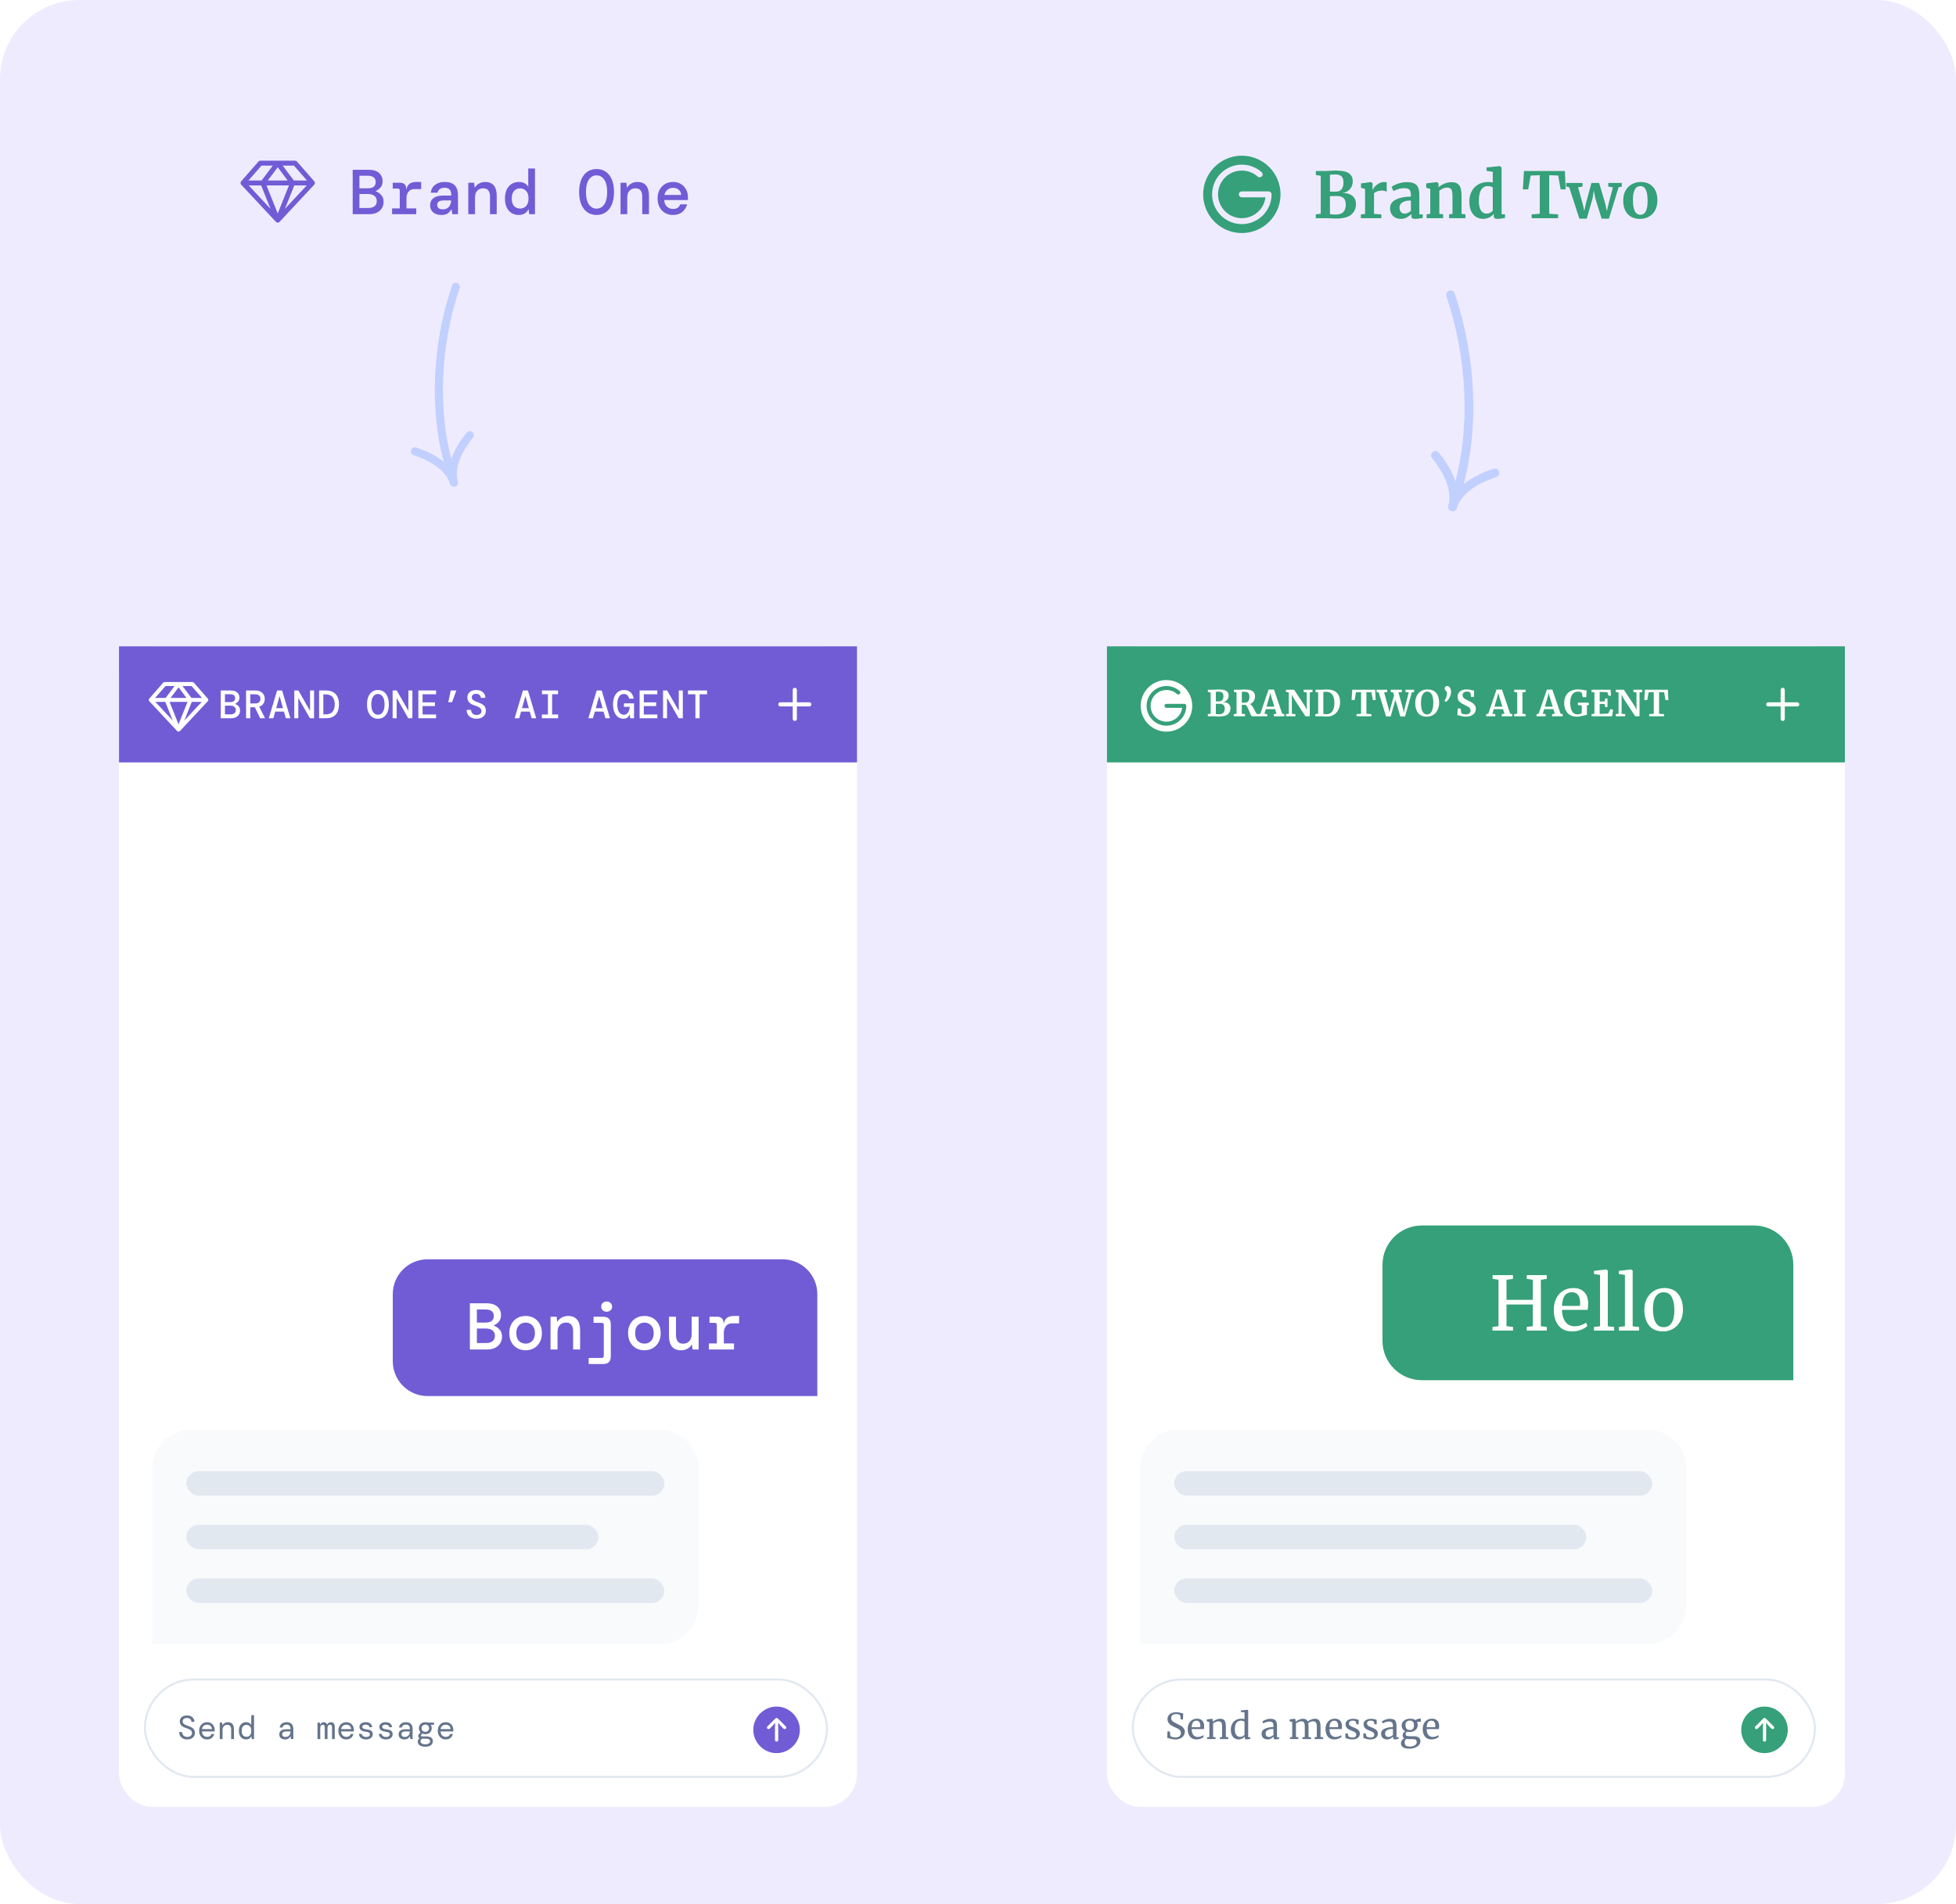
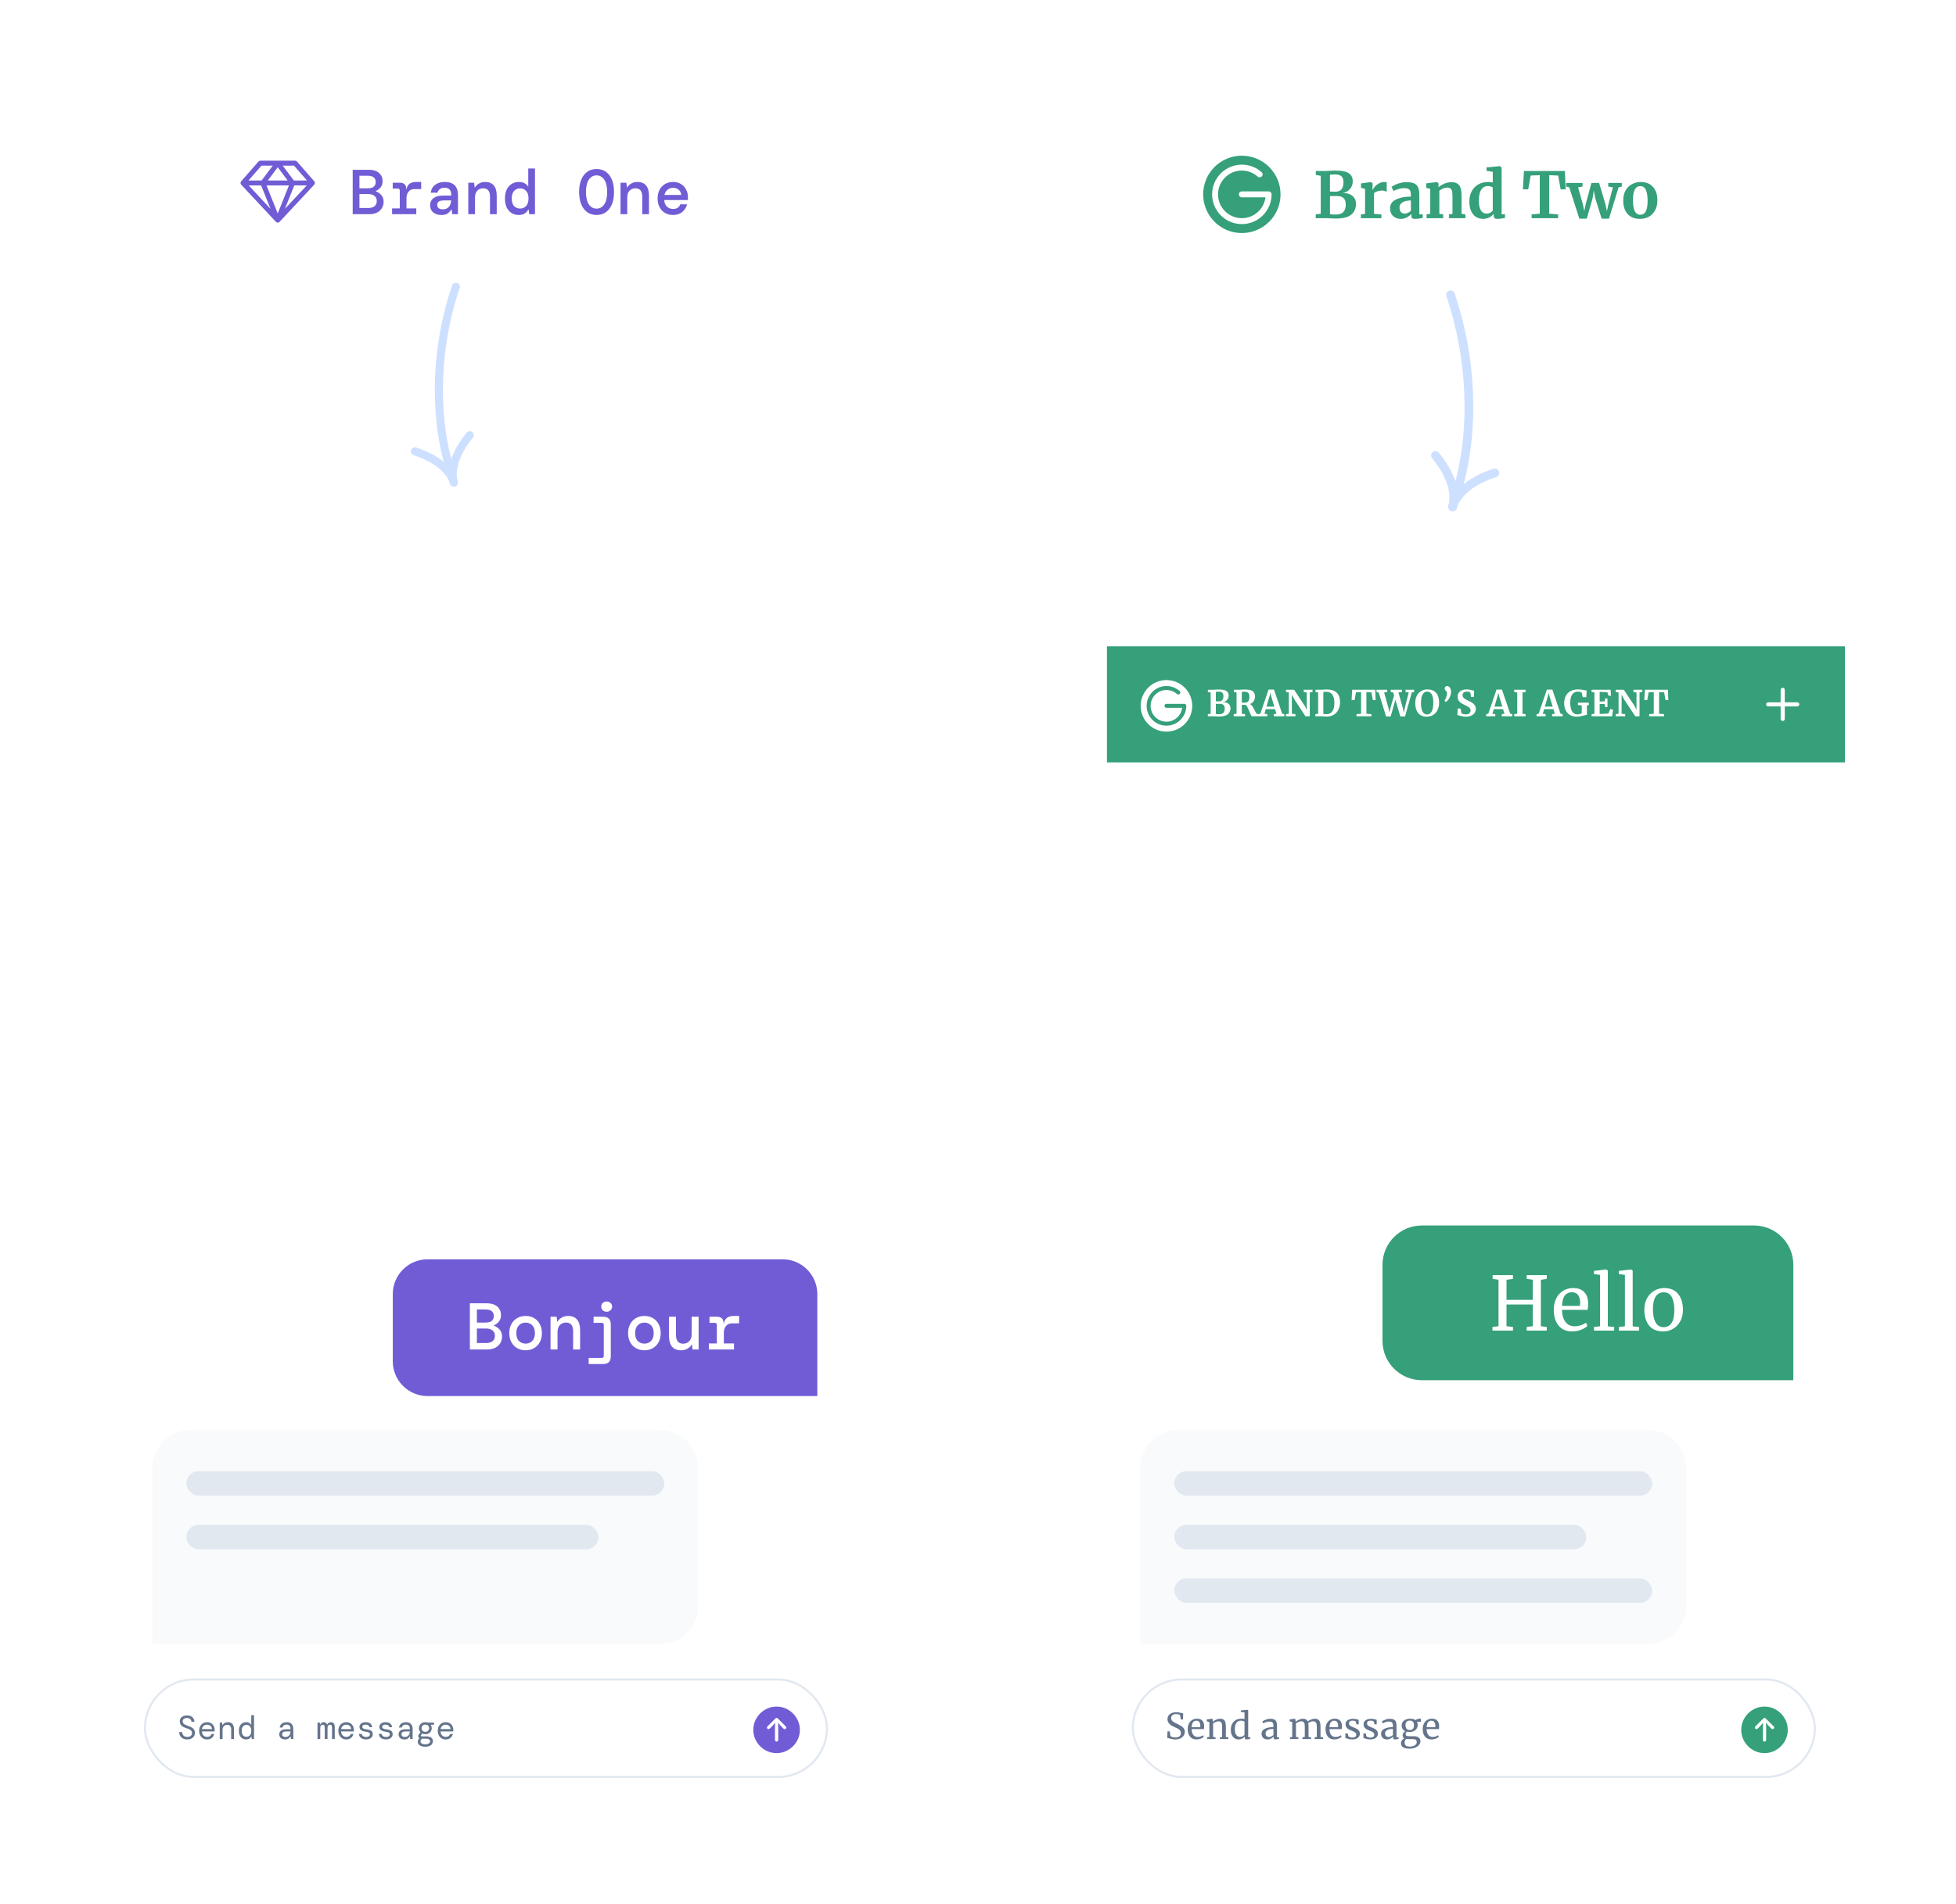
<svg xmlns="http://www.w3.org/2000/svg" width="493" height="480" viewBox="0 0 493 480" fill="none">
-   <rect width="493" height="480" rx="20" fill="#EFEBFE" />
  <g filter="url(#filter0_dd_625_1863)">
    <rect x="30" y="161" width="186" height="292.584" rx="8.36" fill="white" />
-     <rect width="186" height="29.258" transform="translate(30 161)" fill="#715CD6" />
    <g clip-path="url(#clip0_625_1863)">
      <path d="M52.374 174.171L48.874 170.171C48.827 170.117 48.769 170.074 48.705 170.045C48.64 170.015 48.57 170 48.499 170H41.499C41.428 170 41.358 170.015 41.293 170.045C41.228 170.074 41.171 170.117 41.124 170.171L37.624 174.171C37.542 174.264 37.498 174.384 37.5 174.508C37.502 174.632 37.55 174.751 37.635 174.841L44.635 182.341C44.681 182.391 44.738 182.431 44.801 182.459C44.864 182.486 44.931 182.5 45 182.5C45.069 182.5 45.137 182.486 45.2 182.459C45.262 182.431 45.319 182.391 45.366 182.341L52.366 174.841C52.45 174.75 52.497 174.631 52.499 174.508C52.5 174.384 52.456 174.264 52.374 174.171ZM50.897 174H48.249L45.999 171H48.272L50.897 174ZM41.66 175L43.543 179.708L39.15 175H41.66ZM47.26 175L44.999 180.654L42.738 175H47.26ZM42.999 174L44.999 171.333L46.999 174H42.999ZM48.338 175H50.848L46.455 179.708L48.338 175ZM41.726 171H43.999L41.749 174H39.101L41.726 171Z" fill="white" />
    </g>
    <path d="M55.638 179.129V172.129H58.138C58.865 172.129 59.415 172.296 59.788 172.629C60.161 172.962 60.348 173.392 60.348 173.919C60.348 174.326 60.242 174.656 60.028 174.909C59.815 175.162 59.568 175.346 59.288 175.459V175.529C59.621 175.649 59.908 175.846 60.148 176.119C60.388 176.386 60.508 176.739 60.508 177.179C60.508 177.539 60.418 177.869 60.238 178.169C60.065 178.462 59.808 178.696 59.468 178.869C59.128 179.042 58.712 179.129 58.218 179.129H55.638ZM56.698 175.049H58.008C58.415 175.049 58.725 174.969 58.938 174.809C59.151 174.642 59.258 174.392 59.258 174.059C59.258 173.399 58.835 173.069 57.988 173.069H56.698V175.049ZM56.698 178.149H58.078C58.511 178.149 58.845 178.056 59.078 177.869C59.312 177.682 59.428 177.409 59.428 177.049C59.428 176.696 59.305 176.426 59.058 176.239C58.812 176.046 58.478 175.949 58.058 175.949H56.698V178.149ZM62.024 179.129V172.129H64.314C64.861 172.129 65.311 172.222 65.664 172.409C66.024 172.596 66.291 172.849 66.464 173.169C66.644 173.482 66.734 173.839 66.734 174.239C66.734 174.692 66.618 175.096 66.384 175.449C66.158 175.796 65.808 176.049 65.334 176.209L66.804 179.129H65.574L64.234 176.359H63.084V179.129H62.024ZM63.084 175.399H64.254C64.734 175.399 65.084 175.292 65.304 175.079C65.531 174.866 65.644 174.586 65.644 174.239C65.644 173.886 65.534 173.606 65.314 173.399C65.094 173.186 64.738 173.079 64.244 173.079H63.084V175.399ZM67.75 179.129L69.84 172.129H71.1L73.19 179.129H72.04L71.57 177.449H69.37L68.9 179.129H67.75ZM70.44 173.629L69.61 176.599H71.33L70.5 173.629H70.44ZM74.176 179.129V172.129H75.216L78.146 177.259V172.129H79.156V179.129H78.116L75.186 173.999V179.129H74.176ZM80.433 179.129V172.129H82.112C83.239 172.129 84.076 172.442 84.623 173.069C85.169 173.689 85.442 174.542 85.442 175.629C85.442 176.716 85.169 177.572 84.623 178.199C84.076 178.819 83.239 179.129 82.112 179.129H80.433ZM81.493 178.149H82.073C82.886 178.149 83.472 177.922 83.832 177.469C84.192 177.009 84.373 176.396 84.373 175.629C84.373 174.862 84.192 174.252 83.832 173.799C83.472 173.339 82.886 173.109 82.073 173.109H81.493V178.149ZM95.255 179.249C94.688 179.249 94.198 179.102 93.785 178.809C93.371 178.516 93.055 178.099 92.835 177.559C92.615 177.019 92.505 176.376 92.505 175.629C92.505 174.882 92.615 174.239 92.835 173.699C93.055 173.159 93.371 172.742 93.785 172.449C94.198 172.156 94.688 172.009 95.255 172.009C95.828 172.009 96.318 172.156 96.725 172.449C97.138 172.742 97.455 173.159 97.675 173.699C97.895 174.239 98.005 174.882 98.005 175.629C98.005 176.376 97.895 177.019 97.675 177.559C97.455 178.099 97.138 178.516 96.725 178.809C96.318 179.102 95.828 179.249 95.255 179.249ZM95.255 178.249C95.755 178.249 96.158 178.026 96.465 177.579C96.771 177.126 96.925 176.476 96.925 175.629C96.925 174.782 96.771 174.136 96.465 173.689C96.158 173.236 95.755 173.009 95.255 173.009C94.748 173.009 94.341 173.236 94.035 173.689C93.735 174.136 93.585 174.782 93.585 175.629C93.585 176.476 93.735 177.126 94.035 177.579C94.341 178.026 94.748 178.249 95.255 178.249ZM98.961 179.129V172.129H100.001L102.931 177.259V172.129H103.941V179.129H102.901L99.971 173.999V179.129H98.961ZM105.447 179.129V172.129H109.917V173.079H106.507V175.119H109.617V176.059H106.507V178.179H109.917V179.129H105.447ZM112.983 175.079L113.613 172.129H115.023L113.933 175.079H112.983ZM120.109 179.249C119.616 179.249 119.182 179.159 118.809 178.979C118.442 178.799 118.152 178.542 117.939 178.209C117.732 177.876 117.626 177.479 117.619 177.019H118.739C118.746 177.372 118.866 177.676 119.099 177.929C119.339 178.176 119.672 178.299 120.099 178.299C120.492 178.299 120.799 178.209 121.019 178.029C121.239 177.842 121.349 177.602 121.349 177.309C121.349 177.062 121.282 176.859 121.149 176.699C121.022 176.532 120.822 176.386 120.549 176.259C120.276 176.126 119.922 175.989 119.489 175.849C118.909 175.662 118.482 175.406 118.209 175.079C117.936 174.746 117.799 174.339 117.799 173.859C117.799 173.306 117.999 172.859 118.399 172.519C118.799 172.179 119.349 172.009 120.049 172.009C120.729 172.009 121.276 172.186 121.689 172.539C122.102 172.886 122.316 173.369 122.329 173.989H121.199C121.199 173.822 121.152 173.662 121.059 173.509C120.966 173.349 120.832 173.219 120.659 173.119C120.486 173.012 120.272 172.959 120.019 172.959C119.706 172.952 119.442 173.029 119.229 173.189C119.016 173.342 118.909 173.552 118.909 173.819C118.909 174.146 119.039 174.402 119.299 174.589C119.559 174.769 119.982 174.956 120.569 175.149C120.936 175.269 121.259 175.416 121.539 175.589C121.826 175.756 122.049 175.972 122.209 176.239C122.376 176.499 122.459 176.832 122.459 177.239C122.459 177.612 122.366 177.952 122.179 178.259C121.992 178.559 121.722 178.799 121.369 178.979C121.022 179.159 120.602 179.249 120.109 179.249ZM129.711 179.129L131.801 172.129H133.061L135.151 179.129H134.001L133.531 177.449H131.331L130.861 179.129H129.711ZM132.401 173.629L131.571 176.599H133.291L132.461 173.629H132.401ZM136.577 179.129V178.189H138.097V173.069H136.597V172.129H140.657V173.069H139.157V178.189H140.677V179.129H136.577ZM148.3 179.129L150.39 172.129H151.65L153.74 179.129H152.59L152.12 177.449H149.92L149.45 179.129H148.3ZM150.99 173.629L150.16 176.599H151.88L151.05 173.629H150.99ZM157.126 179.249C156.606 179.249 156.149 179.102 155.756 178.809C155.362 178.509 155.056 178.089 154.836 177.549C154.616 177.009 154.506 176.369 154.506 175.629C154.506 174.902 154.616 174.269 154.836 173.729C155.056 173.189 155.369 172.769 155.776 172.469C156.189 172.162 156.682 172.009 157.256 172.009C157.949 172.009 158.506 172.199 158.926 172.579C159.352 172.959 159.612 173.496 159.706 174.189H158.556C158.489 173.829 158.342 173.542 158.116 173.329C157.896 173.116 157.609 173.009 157.256 173.009C156.716 173.009 156.302 173.242 156.016 173.709C155.729 174.176 155.586 174.816 155.586 175.629C155.586 176.476 155.736 177.126 156.036 177.579C156.342 178.026 156.739 178.249 157.226 178.249C157.552 178.249 157.822 178.152 158.036 177.959C158.249 177.766 158.412 177.519 158.526 177.219C158.639 176.912 158.709 176.589 158.736 176.249H157.266V175.369H159.806V179.129H158.826L158.756 178.189H158.696C158.562 178.496 158.376 178.749 158.136 178.949C157.896 179.149 157.559 179.249 157.126 179.249ZM161.212 179.129V172.129H165.682V173.079H162.272V175.119H165.382V176.059H162.272V178.179H165.682V179.129H161.212ZM167.118 179.129V172.129H168.158L171.088 177.259V172.129H172.098V179.129H171.058L168.128 173.999V179.129H167.118ZM175.274 179.129V173.079H173.394V172.129H178.214V173.079H176.334V179.129H175.274Z" fill="white" />
    <g clip-path="url(#clip1_625_1863)">
      <path d="M203.982 175.107H200.847V171.972C200.847 171.833 200.792 171.7 200.694 171.602C200.596 171.504 200.463 171.449 200.324 171.449C200.186 171.449 200.053 171.504 199.955 171.602C199.857 171.7 199.802 171.833 199.802 171.972V175.107H196.667C196.528 175.107 196.396 175.162 196.298 175.26C196.2 175.358 196.145 175.49 196.145 175.629C196.145 175.768 196.2 175.9 196.298 175.998C196.396 176.096 196.528 176.151 196.667 176.151H199.802V179.286C199.802 179.425 199.857 179.558 199.955 179.656C200.053 179.754 200.186 179.809 200.324 179.809C200.463 179.809 200.596 179.754 200.694 179.656C200.792 179.558 200.847 179.425 200.847 179.286V176.151H203.982C204.12 176.151 204.253 176.096 204.351 175.998C204.449 175.9 204.504 175.768 204.504 175.629C204.504 175.49 204.449 175.358 204.351 175.26C204.253 175.162 204.12 175.107 203.982 175.107Z" fill="white" />
    </g>
    <rect x="36.531" y="421.452" width="171.893" height="24.556" rx="12.278" fill="white" />
    <rect x="36.531" y="421.452" width="171.893" height="24.556" rx="12.278" stroke="#E2E8F0" stroke-width="0.522" />
    <path d="M47.195 436.561C46.783 436.561 46.423 436.483 46.117 436.327C45.816 436.171 45.582 435.954 45.415 435.675C45.253 435.396 45.169 435.07 45.164 434.697H45.9C45.905 435.031 46.017 435.321 46.234 435.566C46.457 435.806 46.777 435.926 47.195 435.926C47.58 435.926 47.875 435.834 48.081 435.65C48.293 435.46 48.399 435.235 48.399 434.973C48.399 434.755 48.349 434.574 48.249 434.429C48.148 434.279 47.984 434.148 47.755 434.036C47.532 433.919 47.231 433.8 46.852 433.677C46.318 433.515 45.927 433.295 45.682 433.017C45.437 432.738 45.314 432.392 45.314 431.98C45.314 431.701 45.387 431.451 45.532 431.228C45.677 431.005 45.886 430.829 46.159 430.701C46.432 430.573 46.763 430.509 47.154 430.509C47.521 430.509 47.842 430.578 48.115 430.718C48.394 430.851 48.608 431.041 48.758 431.286C48.915 431.531 48.993 431.813 48.993 432.13H48.257C48.257 431.974 48.215 431.821 48.132 431.671C48.048 431.52 47.923 431.395 47.755 431.294C47.588 431.194 47.376 431.144 47.12 431.144C46.813 431.144 46.557 431.219 46.351 431.37C46.145 431.515 46.042 431.715 46.042 431.972C46.042 432.167 46.086 432.331 46.175 432.465C46.27 432.599 46.423 432.721 46.635 432.833C46.847 432.939 47.134 433.053 47.496 433.175C47.836 433.287 48.126 433.418 48.366 433.568C48.611 433.713 48.797 433.894 48.926 434.112C49.059 434.329 49.126 434.599 49.126 434.923C49.126 435.24 49.045 435.522 48.884 435.767C48.722 436.012 48.497 436.207 48.207 436.352C47.917 436.491 47.58 436.561 47.195 436.561ZM52.191 436.561C51.801 436.561 51.455 436.472 51.154 436.294C50.859 436.11 50.625 435.856 50.452 435.533C50.279 435.204 50.193 434.822 50.193 434.388C50.193 433.953 50.277 433.574 50.444 433.251C50.617 432.922 50.853 432.668 51.154 432.49C51.455 432.306 51.806 432.214 52.208 432.214C52.609 432.214 52.952 432.306 53.236 432.49C53.52 432.668 53.737 432.905 53.888 433.2C54.038 433.496 54.114 433.814 54.114 434.153C54.114 434.215 54.111 434.276 54.105 434.337C54.105 434.399 54.105 434.468 54.105 434.546H50.887C50.904 434.853 50.973 435.109 51.096 435.315C51.224 435.516 51.383 435.667 51.572 435.767C51.767 435.867 51.974 435.917 52.191 435.917C52.498 435.917 52.737 435.853 52.91 435.725C53.083 435.597 53.214 435.419 53.303 435.19H53.997C53.902 435.575 53.704 435.901 53.403 436.168C53.102 436.43 52.698 436.561 52.191 436.561ZM52.191 432.841C51.868 432.841 51.584 432.939 51.338 433.134C51.099 433.329 50.951 433.602 50.895 433.953H53.42C53.398 433.607 53.272 433.337 53.044 433.142C52.821 432.941 52.537 432.841 52.191 432.841ZM55.389 436.461V432.314H55.975L56.05 432.941H56.092C56.203 432.741 56.379 432.571 56.618 432.431C56.858 432.286 57.134 432.214 57.446 432.214C57.953 432.214 58.332 432.365 58.583 432.665C58.839 432.966 58.967 433.401 58.967 433.97V436.461H58.265V434.053C58.265 433.685 58.184 433.398 58.023 433.192C57.861 432.98 57.61 432.874 57.27 432.874C56.942 432.874 56.663 432.989 56.434 433.217C56.206 433.44 56.092 433.763 56.092 434.187V436.461H55.389ZM62.032 436.561C61.681 436.561 61.366 436.477 61.087 436.31C60.814 436.143 60.6 435.898 60.444 435.575C60.288 435.246 60.21 434.847 60.21 434.379C60.21 433.917 60.288 433.524 60.444 433.2C60.6 432.877 60.814 432.632 61.087 432.465C61.366 432.298 61.681 432.214 62.032 432.214C62.361 432.214 62.631 432.278 62.843 432.406C63.06 432.534 63.222 432.702 63.328 432.908V430.442H64.03V436.461H63.453L63.378 435.817H63.328C63.216 436.046 63.052 436.227 62.835 436.36C62.617 436.494 62.35 436.561 62.032 436.561ZM62.124 435.892C62.475 435.892 62.765 435.77 62.993 435.524C63.222 435.274 63.336 434.895 63.336 434.388C63.336 433.88 63.222 433.504 62.993 433.259C62.765 433.008 62.475 432.883 62.124 432.883C61.773 432.883 61.483 433.008 61.255 433.259C61.032 433.504 60.92 433.88 60.92 434.388C60.92 434.895 61.032 435.274 61.255 435.524C61.483 435.77 61.773 435.892 62.124 435.892ZM71.848 436.561C71.519 436.561 71.246 436.502 71.029 436.385C70.811 436.268 70.65 436.115 70.544 435.926C70.438 435.731 70.385 435.519 70.385 435.29C70.385 434.867 70.538 434.546 70.845 434.329C71.157 434.106 71.572 433.995 72.09 433.995H73.227V433.911C73.227 433.187 72.896 432.824 72.233 432.824C71.965 432.824 71.739 432.883 71.555 433C71.377 433.117 71.263 433.301 71.213 433.552H70.494C70.522 433.273 70.614 433.033 70.77 432.833C70.931 432.632 71.137 432.479 71.388 432.373C71.639 432.267 71.92 432.214 72.233 432.214C72.823 432.214 73.252 432.37 73.52 432.682C73.793 432.989 73.93 433.398 73.93 433.911V436.461H73.328L73.269 435.817H73.211C73.088 436.018 72.924 436.193 72.717 436.344C72.517 436.489 72.227 436.561 71.848 436.561ZM71.973 435.942C72.241 435.942 72.467 435.878 72.65 435.75C72.84 435.622 72.982 435.452 73.077 435.24C73.177 435.028 73.227 434.797 73.227 434.546H72.149C71.77 434.546 71.502 434.61 71.346 434.739C71.196 434.867 71.121 435.037 71.121 435.249C71.121 435.466 71.193 435.636 71.338 435.758C71.483 435.881 71.695 435.942 71.973 435.942ZM80.025 436.461V432.314H80.602L80.677 432.799H80.719C80.792 432.632 80.9 432.493 81.045 432.381C81.196 432.27 81.377 432.214 81.589 432.214C81.8 432.214 81.979 432.267 82.124 432.373C82.274 432.473 82.383 432.615 82.45 432.799H82.483C82.556 432.632 82.673 432.493 82.834 432.381C82.996 432.27 83.191 432.214 83.419 432.214C83.737 432.214 83.974 432.323 84.13 432.54C84.292 432.752 84.372 433.036 84.372 433.393V436.461H83.687V433.501C83.687 433.301 83.645 433.142 83.561 433.025C83.484 432.908 83.355 432.849 83.177 432.849C82.993 432.849 82.843 432.919 82.726 433.058C82.609 433.198 82.55 433.396 82.55 433.652V436.461H81.856V433.501C81.856 433.301 81.817 433.142 81.739 433.025C81.661 432.908 81.533 432.849 81.355 432.849C81.171 432.849 81.017 432.919 80.895 433.058C80.778 433.198 80.719 433.396 80.719 433.652V436.461H80.025ZM87.278 436.561C86.888 436.561 86.543 436.472 86.242 436.294C85.946 436.11 85.712 435.856 85.54 435.533C85.367 435.204 85.28 434.822 85.28 434.388C85.28 433.953 85.364 433.574 85.531 433.251C85.704 432.922 85.941 432.668 86.242 432.49C86.543 432.306 86.894 432.214 87.295 432.214C87.696 432.214 88.039 432.306 88.323 432.49C88.607 432.668 88.825 432.905 88.975 433.2C89.126 433.496 89.201 433.814 89.201 434.153C89.201 434.215 89.198 434.276 89.193 434.337C89.193 434.399 89.193 434.468 89.193 434.546H85.974C85.991 434.853 86.061 435.109 86.183 435.315C86.311 435.516 86.47 435.667 86.66 435.767C86.855 435.867 87.061 435.917 87.278 435.917C87.585 435.917 87.824 435.853 87.997 435.725C88.17 435.597 88.301 435.419 88.39 435.19H89.084C88.989 435.575 88.791 435.901 88.49 436.168C88.189 436.43 87.785 436.561 87.278 436.561ZM87.278 432.841C86.955 432.841 86.671 432.939 86.426 433.134C86.186 433.329 86.038 433.602 85.983 433.953H88.507C88.485 433.607 88.359 433.337 88.131 433.142C87.908 432.941 87.624 432.841 87.278 432.841ZM92.291 436.561C91.761 436.561 91.332 436.438 91.003 436.193C90.68 435.942 90.499 435.6 90.46 435.165H91.187C91.221 435.393 91.332 435.58 91.522 435.725C91.717 435.87 91.979 435.942 92.308 435.942C92.62 435.942 92.851 435.876 93.001 435.742C93.157 435.608 93.235 435.455 93.235 435.282C93.235 435.048 93.143 434.889 92.96 434.806C92.776 434.716 92.5 434.649 92.132 434.605C91.692 434.555 91.327 434.435 91.037 434.245C90.747 434.056 90.602 433.772 90.602 433.393C90.602 433.053 90.744 432.771 91.028 432.548C91.313 432.326 91.7 432.214 92.19 432.214C92.675 432.214 93.057 432.326 93.336 432.548C93.614 432.766 93.773 433.078 93.812 433.485H93.118C93.102 433.284 93.004 433.125 92.826 433.008C92.653 432.886 92.436 432.824 92.174 432.824C91.901 432.824 91.689 432.877 91.538 432.983C91.388 433.083 91.313 433.217 91.313 433.384C91.313 433.552 91.396 433.691 91.564 433.802C91.736 433.908 92.007 433.978 92.374 434.011C92.664 434.045 92.929 434.101 93.168 434.179C93.408 434.257 93.598 434.379 93.737 434.546C93.882 434.714 93.954 434.948 93.954 435.249C93.96 435.499 93.89 435.725 93.745 435.926C93.606 436.121 93.411 436.277 93.16 436.394C92.909 436.505 92.62 436.561 92.291 436.561ZM97.303 436.561C96.774 436.561 96.345 436.438 96.016 436.193C95.693 435.942 95.511 435.6 95.472 435.165H96.2C96.233 435.393 96.345 435.58 96.534 435.725C96.729 435.87 96.991 435.942 97.32 435.942C97.632 435.942 97.863 435.876 98.014 435.742C98.17 435.608 98.248 435.455 98.248 435.282C98.248 435.048 98.156 434.889 97.972 434.806C97.788 434.716 97.512 434.649 97.144 434.605C96.704 434.555 96.339 434.435 96.049 434.245C95.76 434.056 95.615 433.772 95.615 433.393C95.615 433.053 95.757 432.771 96.041 432.548C96.325 432.326 96.713 432.214 97.203 432.214C97.688 432.214 98.07 432.326 98.348 432.548C98.627 432.766 98.786 433.078 98.825 433.485H98.131C98.114 433.284 98.017 433.125 97.838 433.008C97.665 432.886 97.448 432.824 97.186 432.824C96.913 432.824 96.701 432.877 96.551 432.983C96.4 433.083 96.325 433.217 96.325 433.384C96.325 433.552 96.409 433.691 96.576 433.802C96.749 433.908 97.019 433.978 97.387 434.011C97.677 434.045 97.941 434.101 98.181 434.179C98.421 434.257 98.61 434.379 98.749 434.546C98.894 434.714 98.967 434.948 98.967 435.249C98.972 435.499 98.903 435.725 98.758 435.926C98.618 436.121 98.423 436.277 98.173 436.394C97.922 436.505 97.632 436.561 97.303 436.561ZM101.923 436.561C101.594 436.561 101.321 436.502 101.104 436.385C100.886 436.268 100.725 436.115 100.619 435.926C100.513 435.731 100.46 435.519 100.46 435.29C100.46 434.867 100.613 434.546 100.92 434.329C101.232 434.106 101.647 433.995 102.165 433.995H103.302V433.911C103.302 433.187 102.971 432.824 102.307 432.824C102.04 432.824 101.814 432.883 101.63 433C101.452 433.117 101.338 433.301 101.287 433.552H100.569C100.596 433.273 100.688 433.033 100.844 432.833C101.006 432.632 101.212 432.479 101.463 432.373C101.714 432.267 101.995 432.214 102.307 432.214C102.898 432.214 103.327 432.37 103.595 432.682C103.868 432.989 104.004 433.398 104.004 433.911V436.461H103.402L103.344 435.817H103.285C103.163 436.018 102.998 436.193 102.792 436.344C102.592 436.489 102.302 436.561 101.923 436.561ZM102.048 435.942C102.316 435.942 102.541 435.878 102.725 435.75C102.915 435.622 103.057 435.452 103.152 435.24C103.252 435.028 103.302 434.797 103.302 434.546H102.224C101.845 434.546 101.577 434.61 101.421 434.739C101.271 434.867 101.195 435.037 101.195 435.249C101.195 435.466 101.268 435.636 101.413 435.758C101.558 435.881 101.77 435.942 102.048 435.942ZM107.211 435.24C106.921 435.24 106.662 435.187 106.434 435.081L106.149 435.424C106.088 435.508 106.071 435.591 106.099 435.675C106.133 435.753 106.214 435.792 106.342 435.792H107.437C107.933 435.792 108.334 435.889 108.641 436.085C108.947 436.274 109.1 436.578 109.1 436.996C109.1 437.246 109.036 437.478 108.908 437.69C108.78 437.901 108.576 438.071 108.298 438.199C108.025 438.333 107.665 438.4 107.219 438.4C106.64 438.4 106.175 438.291 105.823 438.074C105.472 437.857 105.297 437.525 105.297 437.079C105.297 436.918 105.336 436.767 105.414 436.628C105.497 436.494 105.6 436.374 105.723 436.268C105.561 436.168 105.461 436.018 105.422 435.817C105.389 435.616 105.45 435.419 105.606 435.223L105.982 434.755C105.715 434.477 105.581 434.134 105.581 433.727C105.581 433.46 105.645 433.212 105.773 432.983C105.901 432.749 106.085 432.562 106.325 432.423C106.57 432.284 106.866 432.214 107.211 432.214C107.434 432.214 107.64 432.247 107.83 432.314H109.385V432.841L108.607 432.866V432.925C108.752 433.164 108.824 433.432 108.824 433.727C108.824 433.995 108.76 434.245 108.632 434.479C108.51 434.708 108.326 434.892 108.08 435.031C107.841 435.171 107.551 435.24 107.211 435.24ZM107.211 434.638C107.484 434.638 107.707 434.558 107.88 434.396C108.058 434.234 108.147 434.011 108.147 433.727C108.147 433.443 108.058 433.223 107.88 433.067C107.707 432.905 107.484 432.824 107.211 432.824C106.932 432.824 106.704 432.905 106.526 433.067C106.347 433.223 106.258 433.443 106.258 433.727C106.258 434.011 106.347 434.234 106.526 434.396C106.704 434.558 106.932 434.638 107.211 434.638ZM105.991 437.054C105.991 437.299 106.105 437.483 106.333 437.606C106.562 437.729 106.857 437.79 107.219 437.79C107.571 437.79 107.855 437.72 108.072 437.581C108.295 437.442 108.407 437.255 108.407 437.021C108.407 436.837 108.328 436.681 108.172 436.553C108.016 436.43 107.729 436.369 107.311 436.369H106.367C106.116 436.553 105.991 436.781 105.991 437.054ZM112.341 436.561C111.95 436.561 111.605 436.472 111.304 436.294C111.009 436.11 110.775 435.856 110.602 435.533C110.429 435.204 110.343 434.822 110.343 434.388C110.343 433.953 110.426 433.574 110.593 433.251C110.766 432.922 111.003 432.668 111.304 432.49C111.605 432.306 111.956 432.214 112.357 432.214C112.759 432.214 113.101 432.306 113.386 432.49C113.67 432.668 113.887 432.905 114.038 433.2C114.188 433.496 114.263 433.814 114.263 434.153C114.263 434.215 114.261 434.276 114.255 434.337C114.255 434.399 114.255 434.468 114.255 434.546H111.037C111.053 434.853 111.123 435.109 111.246 435.315C111.374 435.516 111.533 435.667 111.722 435.767C111.917 435.867 112.123 435.917 112.341 435.917C112.647 435.917 112.887 435.853 113.06 435.725C113.232 435.597 113.363 435.419 113.452 435.19H114.146C114.052 435.575 113.854 435.901 113.553 436.168C113.252 436.43 112.848 436.561 112.341 436.561ZM112.341 432.841C112.017 432.841 111.733 432.939 111.488 433.134C111.248 433.329 111.101 433.602 111.045 433.953H113.569C113.547 433.607 113.422 433.337 113.193 433.142C112.97 432.941 112.686 432.841 112.341 432.841Z" fill="#64748B" />
    <path d="M195.732 440.01C194.928 440.01 194.173 439.857 193.467 439.55C192.761 439.244 192.138 438.822 191.599 438.283C191.061 437.744 190.636 437.122 190.326 436.416C190.02 435.705 189.867 434.948 189.867 434.144C189.867 433.344 190.02 432.591 190.326 431.885C190.632 431.175 191.055 430.55 191.593 430.011C192.136 429.468 192.761 429.044 193.467 428.738C194.173 428.432 194.926 428.279 195.726 428.279C196.53 428.279 197.285 428.432 197.992 428.738C198.698 429.044 199.32 429.468 199.859 430.011C200.402 430.55 200.826 431.175 201.133 431.885C201.443 432.591 201.598 433.344 201.598 434.144C201.598 434.948 201.445 435.705 201.139 436.416C200.833 437.122 200.408 437.744 199.865 438.283C199.326 438.822 198.704 439.244 197.998 439.55C197.292 439.857 196.536 440.01 195.732 440.01ZM195.738 437.108C195.861 437.108 195.959 437.071 196.032 436.997C196.11 436.92 196.149 436.82 196.149 436.697V433.55L196.106 432.35L196.73 433.079L197.483 433.844C197.561 433.922 197.659 433.96 197.777 433.96C197.892 433.96 197.988 433.924 198.065 433.85C198.143 433.777 198.181 433.685 198.181 433.575C198.181 433.46 198.143 433.364 198.065 433.287L196.057 431.291C195.955 431.185 195.849 431.132 195.738 431.132C195.632 431.132 195.528 431.185 195.426 431.291L193.418 433.287C193.344 433.36 193.308 433.456 193.308 433.575C193.308 433.685 193.344 433.777 193.418 433.85C193.496 433.924 193.589 433.96 193.7 433.96C193.814 433.96 193.912 433.922 193.993 433.844L194.759 433.079L195.371 432.356L195.328 433.55V436.697C195.328 436.82 195.367 436.92 195.445 436.997C195.522 437.071 195.62 437.108 195.738 437.108Z" fill="#715CD6" />
    <path d="M38.359 376.258C38.359 371.641 42.102 367.899 46.719 367.899H162.708C167.325 367.899 171.067 371.641 171.067 376.258V404.472C171.067 409.089 167.325 412.831 162.708 412.831H38.359V376.258Z" fill="white" />
-     <path d="M38.359 325.056C38.359 320.439 42.102 316.697 46.719 316.697H162.708C167.325 316.697 171.067 320.439 171.067 325.056V353.27C171.067 357.886 167.325 361.629 162.708 361.629H38.359V325.056Z" fill="white" />
    <path d="M99 324.291C99 319.448 102.926 315.522 107.769 315.522H197.231C202.074 315.522 206 319.448 206 324.291V350H107.769C102.926 350 99 346.074 99 341.231V324.291Z" fill="#715CD6" />
    <path d="M118.432 338.261V326.61H122.593C123.803 326.61 124.718 326.888 125.34 327.442C125.961 327.997 126.272 328.713 126.272 329.589C126.272 330.266 126.094 330.816 125.739 331.237C125.384 331.659 124.973 331.964 124.507 332.153V332.269C125.062 332.469 125.539 332.796 125.939 333.251C126.338 333.695 126.538 334.283 126.538 335.016C126.538 335.615 126.388 336.164 126.089 336.663C125.8 337.152 125.373 337.54 124.807 337.828C124.241 338.117 123.547 338.261 122.726 338.261H118.432ZM120.196 331.47H122.377C123.054 331.47 123.57 331.337 123.925 331.071C124.28 330.793 124.457 330.377 124.457 329.822C124.457 328.724 123.753 328.175 122.344 328.175H120.196V331.47ZM120.196 336.63H122.493C123.215 336.63 123.769 336.475 124.158 336.164C124.546 335.853 124.74 335.398 124.74 334.799C124.74 334.211 124.535 333.762 124.124 333.451C123.714 333.129 123.159 332.968 122.46 332.968H120.196V336.63ZM132.473 338.461C131.686 338.461 130.981 338.283 130.36 337.928C129.738 337.573 129.25 337.074 128.895 336.43C128.54 335.776 128.362 335.01 128.362 334.133C128.362 333.257 128.54 332.497 128.895 331.853C129.25 331.198 129.738 330.694 130.36 330.338C130.981 329.983 131.691 329.806 132.49 329.806C133.289 329.806 133.994 329.983 134.604 330.338C135.225 330.694 135.708 331.198 136.052 331.853C136.407 332.497 136.585 333.257 136.585 334.133C136.585 335.01 136.407 335.776 136.052 336.43C135.697 337.074 135.209 337.573 134.587 337.928C133.977 338.283 133.272 338.461 132.473 338.461ZM132.473 336.78C132.895 336.78 133.284 336.686 133.639 336.497C133.994 336.308 134.277 336.02 134.487 335.631C134.709 335.232 134.82 334.733 134.82 334.133C134.82 333.523 134.709 333.024 134.487 332.635C134.277 332.247 133.994 331.959 133.639 331.77C133.295 331.581 132.912 331.487 132.49 331.487C132.068 331.487 131.68 331.581 131.325 331.77C130.97 331.959 130.681 332.247 130.46 332.635C130.249 333.024 130.143 333.523 130.143 334.133C130.143 335.043 130.371 335.715 130.826 336.147C131.292 336.569 131.841 336.78 132.473 336.78ZM138.759 338.261V330.006H140.29L140.44 331.237H140.523C140.745 330.838 141.089 330.499 141.555 330.222C142.021 329.945 142.559 329.806 143.169 329.806C144.179 329.806 144.939 330.111 145.45 330.721C145.96 331.332 146.215 332.23 146.215 333.418V338.261H144.451V333.634C144.451 332.946 144.307 332.413 144.018 332.036C143.73 331.659 143.275 331.47 142.653 331.47C142.043 331.47 141.533 331.676 141.122 332.086C140.723 332.497 140.523 333.09 140.523 333.867V338.261H138.759ZM152.9 328.741C152.512 328.741 152.184 328.619 151.918 328.374C151.663 328.119 151.535 327.809 151.535 327.442C151.535 327.076 151.663 326.771 151.918 326.527C152.184 326.283 152.512 326.161 152.9 326.161C153.299 326.161 153.627 326.283 153.882 326.527C154.148 326.771 154.281 327.076 154.281 327.442C154.281 327.809 154.148 328.119 153.882 328.374C153.627 328.619 153.299 328.741 152.9 328.741ZM148.373 341.923V340.392H151.635C152.001 340.392 152.184 340.209 152.184 339.842V332.086C152.184 331.72 152.001 331.537 151.635 331.537H149.604V330.006H151.968C152.656 330.006 153.155 330.166 153.466 330.488C153.788 330.799 153.948 331.298 153.948 331.986V339.942C153.948 340.63 153.788 341.13 153.466 341.44C153.155 341.762 152.656 341.923 151.968 341.923H148.373ZM162.414 338.461C161.626 338.461 160.922 338.283 160.3 337.928C159.679 337.573 159.191 337.074 158.835 336.43C158.48 335.776 158.303 335.01 158.303 334.133C158.303 333.257 158.48 332.497 158.835 331.853C159.191 331.198 159.679 330.694 160.3 330.338C160.922 329.983 161.632 329.806 162.431 329.806C163.23 329.806 163.934 329.983 164.544 330.338C165.166 330.694 165.649 331.198 165.993 331.853C166.348 332.497 166.525 333.257 166.525 334.133C166.525 335.01 166.348 335.776 165.993 336.43C165.637 337.074 165.149 337.573 164.528 337.928C163.918 338.283 163.213 338.461 162.414 338.461ZM162.414 336.78C162.836 336.78 163.224 336.686 163.579 336.497C163.934 336.308 164.217 336.02 164.428 335.631C164.65 335.232 164.761 334.733 164.761 334.133C164.761 333.523 164.65 333.024 164.428 332.635C164.217 332.247 163.934 331.959 163.579 331.77C163.235 331.581 162.852 331.487 162.431 331.487C162.009 331.487 161.621 331.581 161.266 331.77C160.91 331.959 160.622 332.247 160.4 332.635C160.189 333.024 160.084 333.523 160.084 334.133C160.084 335.043 160.311 335.715 160.766 336.147C161.232 336.569 161.782 336.78 162.414 336.78ZM171.662 338.461C170.663 338.461 169.903 338.156 169.382 337.546C168.871 336.924 168.616 336.025 168.616 334.849V330.006H170.38V334.633C170.38 335.31 170.524 335.842 170.813 336.231C171.113 336.608 171.567 336.797 172.178 336.797C172.788 336.797 173.299 336.591 173.709 336.181C174.12 335.77 174.325 335.176 174.325 334.4V330.006H176.089V338.261H174.558L174.408 337.03H174.325C174.103 337.429 173.759 337.767 173.293 338.045C172.827 338.322 172.283 338.461 171.662 338.461ZM178.663 338.261V336.73H180.677V332.086C180.677 331.72 180.499 331.537 180.144 331.537H178.829V330.006H180.81C181.265 330.006 181.636 330.139 181.925 330.405C182.213 330.66 182.358 331.021 182.358 331.487V331.687H182.441C182.563 331.065 182.824 330.599 183.223 330.289C183.634 329.967 184.227 329.806 185.004 329.806H186.286V331.67H184.488C183.833 331.67 183.329 331.898 182.974 332.352C182.618 332.807 182.441 333.351 182.441 333.984V336.73H185.004V338.261H178.663Z" fill="white" />
    <path d="M38.359 368.328C38.359 362.897 42.762 358.494 48.193 358.494H166.201C171.632 358.494 176.035 362.897 176.035 368.328V402.747C176.035 408.178 171.632 412.581 166.201 412.581H38.359V368.328Z" fill="#F8FAFC" />
    <rect x="46.965" y="368.943" width="120.466" height="6.146" rx="3.073" fill="#E2E8F0" />
    <rect x="46.965" y="382.465" width="103.871" height="6.146" rx="3.073" fill="#E2E8F0" />
-     <rect x="46.965" y="395.986" width="120.466" height="6.146" rx="3.073" fill="#E2E8F0" />
  </g>
  <g filter="url(#filter1_dd_625_1863)">
-     <rect x="279" y="161" width="186" height="292.584" rx="8.36" fill="white" />
    <rect width="186" height="29.258" transform="translate(279 161)" fill="#35A079" />
    <g clip-path="url(#clip2_625_1863)">
      <path d="M294 169.5C292.714 169.5 291.458 169.881 290.389 170.595C289.32 171.31 288.487 172.325 287.995 173.513C287.503 174.7 287.374 176.007 287.625 177.268C287.876 178.529 288.495 179.687 289.404 180.596C290.313 181.505 291.471 182.124 292.732 182.375C293.993 182.626 295.3 182.497 296.487 182.005C297.675 181.513 298.69 180.68 299.405 179.611C300.119 178.542 300.5 177.286 300.5 176C300.5 174.276 299.815 172.623 298.596 171.404C297.377 170.185 295.724 169.5 294 169.5ZM294 181C293.19 181 292.391 180.803 291.674 180.426C290.957 180.049 290.342 179.503 289.882 178.835C289.422 178.168 289.132 177.398 289.036 176.594C288.94 175.789 289.041 174.973 289.33 174.216C289.619 173.459 290.088 172.783 290.696 172.248C291.304 171.712 292.034 171.332 292.821 171.141C293.609 170.95 294.431 170.953 295.217 171.15C296.003 171.347 296.73 171.733 297.334 172.273C297.43 172.362 297.488 172.486 297.494 172.617C297.5 172.748 297.454 172.876 297.367 172.974C297.279 173.072 297.157 173.131 297.026 173.139C296.895 173.148 296.766 173.104 296.667 173.018C296 172.422 295.153 172.066 294.261 172.008C293.368 171.95 292.482 172.192 291.743 172.697C291.005 173.201 290.457 173.939 290.187 174.792C289.917 175.644 289.94 176.563 290.254 177.4C290.567 178.238 291.152 178.947 291.915 179.413C292.678 179.879 293.576 180.076 294.464 179.973C295.352 179.869 296.18 179.47 296.815 178.841C297.451 178.212 297.857 177.387 297.969 176.5H294C293.867 176.5 293.74 176.447 293.646 176.354C293.553 176.26 293.5 176.133 293.5 176C293.5 175.867 293.553 175.74 293.646 175.646C293.74 175.553 293.867 175.5 294 175.5H298.5C298.633 175.5 298.76 175.553 298.854 175.646C298.947 175.74 299 175.867 299 176C298.999 177.326 298.471 178.597 297.534 179.534C296.597 180.471 295.326 180.999 294 181Z" fill="white" />
    </g>
    <path d="M305.14 172.617L304.438 172.5V171.942H305.779C305.983 171.942 306.247 171.93 306.571 171.906C306.649 171.9 306.742 171.894 306.85 171.888C306.958 171.882 307.084 171.879 307.228 171.879C308.134 171.879 308.767 172.008 309.127 172.266C309.493 172.518 309.676 172.896 309.676 173.4C309.676 173.844 309.541 174.216 309.271 174.516C309.007 174.81 308.659 174.99 308.227 175.056C308.821 175.05 309.286 175.185 309.622 175.461C309.964 175.737 310.135 176.121 310.135 176.613C310.135 177.237 309.916 177.738 309.478 178.116C309.04 178.494 308.308 178.683 307.282 178.683C307.012 178.683 306.763 178.674 306.535 178.656C306.475 178.656 306.373 178.65 306.229 178.638C306.085 178.632 305.938 178.629 305.788 178.629H304.429V178.089L305.14 177.999V172.617ZM306.445 174.858C306.511 174.864 306.646 174.867 306.85 174.867H307.273C307.639 174.867 307.912 174.753 308.092 174.525C308.272 174.297 308.362 173.976 308.362 173.562C308.362 173.166 308.269 172.878 308.083 172.698C307.897 172.518 307.588 172.428 307.156 172.428C307.042 172.428 306.805 172.44 306.445 172.464V174.858ZM306.445 178.035C306.583 178.089 306.847 178.116 307.237 178.116C307.747 178.116 308.116 177.996 308.344 177.756C308.572 177.516 308.686 177.168 308.686 176.712C308.686 176.274 308.581 175.962 308.371 175.776C308.167 175.584 307.84 175.488 307.39 175.488C306.886 175.488 306.571 175.494 306.445 175.506V178.035ZM310.955 178.089L311.666 177.999V172.617L310.991 172.491V171.942H312.296C312.41 171.942 312.536 171.939 312.674 171.933C312.812 171.927 312.917 171.921 312.989 171.915C313.301 171.891 313.559 171.879 313.763 171.879C314.381 171.879 314.876 171.942 315.248 172.068C315.62 172.194 315.89 172.386 316.058 172.644C316.226 172.902 316.31 173.241 316.31 173.661C316.31 174.075 316.199 174.459 315.977 174.813C315.755 175.167 315.434 175.41 315.014 175.542C315.254 175.644 315.467 175.83 315.653 176.1C315.839 176.37 316.037 176.721 316.247 177.153C316.397 177.447 316.511 177.66 316.589 177.792C316.673 177.918 316.754 177.99 316.832 178.008L317.129 178.098V178.629H315.599C315.503 178.629 315.401 178.533 315.293 178.341C315.191 178.143 315.056 177.834 314.888 177.414C314.69 176.922 314.519 176.538 314.375 176.262C314.231 175.986 314.078 175.815 313.916 175.749H312.989V177.999L313.817 178.089V178.629H310.955V178.089ZM313.817 175.2C314.159 175.2 314.426 175.077 314.618 174.831C314.81 174.585 314.906 174.216 314.906 173.724C314.906 173.286 314.81 172.962 314.618 172.752C314.432 172.542 314.108 172.437 313.646 172.437C313.478 172.437 313.334 172.446 313.214 172.464C313.1 172.476 313.025 172.482 312.989 172.482V175.182C313.061 175.194 313.235 175.2 313.511 175.2H313.817ZM319.727 171.906H321.104L323.183 177.999L323.705 178.089V178.629H321.05V178.089L321.725 177.999L321.374 176.829H319.043L318.692 178.008L319.421 178.089V178.629H317.126L317.117 178.089L317.657 177.999L319.727 171.906ZM320.348 173.427L320.186 172.725L320.015 173.436L319.214 176.199H321.194L320.348 173.427ZM324.84 172.617L324.129 172.5V171.942H326.172L328.854 175.992L329.358 177.018V172.617L328.584 172.5V171.942H330.816V172.5L330.123 172.617V178.629H329.034L326.235 174.372L325.605 173.184V177.999L326.514 178.089V178.629H324.129V178.089L324.84 177.999V172.617ZM332.236 172.617L331.561 172.5V171.942H332.875C333.073 171.942 333.34 171.93 333.676 171.906C333.754 171.9 333.871 171.894 334.027 171.888C334.189 171.882 334.333 171.879 334.459 171.879C335.563 171.879 336.388 172.155 336.934 172.707C337.486 173.259 337.762 174.042 337.762 175.056C337.762 175.764 337.624 176.394 337.348 176.946C337.078 177.498 336.691 177.93 336.187 178.242C335.683 178.548 335.095 178.701 334.423 178.701C334.249 178.701 333.976 178.689 333.604 178.665C333.256 178.641 333.019 178.629 332.893 178.629H331.525V178.089L332.236 177.999V172.617ZM333.541 178.026C333.745 178.08 334.03 178.107 334.396 178.107C334.996 178.095 335.467 177.855 335.809 177.387C336.151 176.913 336.322 176.205 336.322 175.263C336.322 174.369 336.154 173.679 335.818 173.193C335.482 172.701 334.96 172.455 334.252 172.455C334.102 172.455 333.958 172.464 333.82 172.482C333.688 172.5 333.595 172.512 333.541 172.518V178.026ZM343.055 172.536L341.768 172.581L341.417 174.543H340.661L340.814 171.942H346.619L346.727 174.543H346.016L345.665 172.581L344.396 172.536V177.999L345.656 178.089V178.629H341.903V178.089L343.055 177.999V172.536ZM346.942 171.942H349.642V172.5L348.859 172.617L349.993 176.676L350.2 177.675L350.407 176.676L351.37 173.382L351.118 172.617L350.524 172.5V171.942H353.341V172.5L352.477 172.617L353.602 176.676L353.845 177.756L354.034 176.676L355.06 172.617L354.25 172.5V171.942H356.419V172.5L355.843 172.617L354.133 178.674H352.945L351.703 174.471L350.515 178.674H349.345L347.491 172.626L346.942 172.5V171.942ZM359.628 178.728C358.65 178.728 357.918 178.422 357.432 177.81C356.946 177.198 356.703 176.364 356.703 175.308C356.703 174.618 356.829 174.012 357.081 173.49C357.339 172.968 357.699 172.566 358.161 172.284C358.623 172.002 359.154 171.861 359.754 171.861C360.744 171.861 361.485 172.155 361.977 172.743C362.475 173.325 362.724 174.141 362.724 175.191C362.724 175.887 362.592 176.505 362.328 177.045C362.07 177.579 361.707 177.993 361.239 178.287C360.771 178.581 360.234 178.728 359.628 178.728ZM359.718 172.41C359.226 172.41 358.842 172.653 358.566 173.139C358.29 173.625 358.152 174.345 358.152 175.299C358.152 176.241 358.284 176.958 358.548 177.45C358.818 177.936 359.202 178.179 359.7 178.179C360.186 178.179 360.567 177.924 360.843 177.414C361.119 176.898 361.257 176.157 361.257 175.191C361.257 174.255 361.125 173.559 360.861 173.103C360.597 172.641 360.216 172.41 359.718 172.41ZM364.097 174.741V174.615C364.169 174.549 364.253 174.417 364.349 174.219C364.451 174.015 364.538 173.778 364.61 173.508C364.682 173.232 364.718 172.962 364.718 172.698C364.718 172.62 364.697 172.551 364.655 172.491C364.613 172.431 364.55 172.356 364.466 172.266C364.358 172.158 364.274 172.059 364.214 171.969C364.16 171.879 364.133 171.762 364.133 171.618C364.133 171.438 364.19 171.291 364.304 171.177C364.424 171.063 364.574 171.006 364.754 171.006C364.934 171.006 365.099 171.069 365.249 171.195C365.399 171.321 365.516 171.492 365.6 171.708C365.69 171.918 365.735 172.149 365.735 172.401C365.735 172.797 365.663 173.181 365.519 173.553C365.381 173.919 365.207 174.234 364.997 174.498C364.793 174.756 364.601 174.933 364.421 175.029L364.097 174.741ZM369.486 178.728C369.162 178.728 368.871 178.701 368.613 178.647C368.355 178.593 368.067 178.521 367.749 178.431C367.539 178.371 367.398 178.338 367.326 178.332L367.407 176.667H368.136L368.334 177.828C368.412 177.912 368.55 177.987 368.748 178.053C368.952 178.119 369.183 178.152 369.441 178.152C369.843 178.152 370.143 178.065 370.341 177.891C370.545 177.711 370.647 177.462 370.647 177.144C370.647 176.934 370.587 176.754 370.467 176.604C370.347 176.448 370.182 176.31 369.972 176.19C369.762 176.064 369.474 175.92 369.108 175.758C368.61 175.53 368.196 175.26 367.866 174.948C367.542 174.63 367.38 174.201 367.38 173.661C367.38 173.325 367.467 173.022 367.641 172.752C367.815 172.476 368.073 172.26 368.415 172.104C368.763 171.942 369.186 171.861 369.684 171.861C369.978 171.861 370.236 171.882 370.458 171.924C370.686 171.966 370.932 172.023 371.196 172.095C371.352 172.137 371.469 172.164 371.547 172.176L371.493 173.751H370.773L370.584 172.644C370.53 172.59 370.422 172.539 370.26 172.491C370.098 172.437 369.918 172.41 369.72 172.41C369.36 172.41 369.087 172.494 368.901 172.662C368.721 172.824 368.631 173.043 368.631 173.319C368.631 173.541 368.697 173.733 368.829 173.895C368.967 174.057 369.132 174.195 369.324 174.309C369.516 174.417 369.819 174.573 370.233 174.777C370.569 174.939 370.857 175.098 371.097 175.254C371.337 175.41 371.544 175.614 371.718 175.866C371.892 176.112 371.979 176.403 371.979 176.739C371.979 177.069 371.895 177.384 371.727 177.684C371.565 177.984 371.295 178.233 370.917 178.431C370.545 178.629 370.068 178.728 369.486 178.728ZM377.188 171.906H378.565L380.644 177.999L381.166 178.089V178.629H378.511V178.089L379.186 177.999L378.835 176.829H376.504L376.153 178.008L376.882 178.089V178.629H374.587L374.578 178.089L375.118 177.999L377.188 171.906ZM377.809 173.427L377.647 172.725L377.476 173.436L376.675 176.199H378.655L377.809 173.427ZM382.41 172.617L381.645 172.5V171.942H384.525V172.5L383.733 172.617V177.999L384.525 178.098V178.629H381.645V178.089L382.41 177.999V172.617ZM389.884 171.906H391.261L393.34 177.999L393.862 178.089V178.629H391.207V178.089L391.882 177.999L391.531 176.829H389.2L388.849 178.008L389.578 178.089V178.629H387.283L387.274 178.089L387.814 177.999L389.884 171.906ZM390.505 173.427L390.343 172.725L390.172 173.436L389.371 176.199H391.351L390.505 173.427ZM397.4 178.728C396.74 178.728 396.17 178.584 395.69 178.296C395.216 178.002 394.856 177.6 394.61 177.09C394.364 176.58 394.241 176.004 394.241 175.362C394.241 174.624 394.382 173.991 394.664 173.463C394.952 172.935 395.357 172.536 395.879 172.266C396.401 171.996 397.01 171.861 397.706 171.861C398.36 171.861 399.095 171.954 399.911 172.14L399.812 173.814H398.903L398.66 172.662C398.6 172.602 398.486 172.548 398.318 172.5C398.15 172.446 397.931 172.419 397.661 172.419C397.073 172.419 396.611 172.659 396.275 173.139C395.939 173.613 395.771 174.3 395.771 175.2C395.771 176.082 395.915 176.796 396.203 177.342C396.491 177.882 396.929 178.152 397.517 178.152C397.757 178.152 397.982 178.122 398.192 178.062C398.402 178.002 398.561 177.924 398.669 177.828V175.893L397.715 175.803V175.2H400.451V175.803L399.974 175.884V178.269C399.848 178.275 399.62 178.326 399.29 178.422C398.906 178.524 398.576 178.599 398.3 178.647C398.03 178.701 397.73 178.728 397.4 178.728ZM401.865 172.617L401.145 172.5V171.942H405.942L406.059 173.454H405.429L405.132 172.563L403.188 172.482V174.903L404.439 174.876L404.583 174.138H405.159V176.316H404.583L404.439 175.542L403.188 175.515V178.053L405.366 177.945L405.888 176.793L406.563 176.982L406.329 178.629H401.154V178.089L401.865 177.999V172.617ZM407.952 172.617L407.241 172.5V171.942H409.284L411.966 175.992L412.47 177.018V172.617L411.696 172.5V171.942H413.928V172.5L413.235 172.617V178.629H412.146L409.347 174.372L408.717 173.184V177.999L409.626 178.089V178.629H407.241V178.089L407.952 177.999V172.617ZM416.823 172.536L415.536 172.581L415.185 174.543H414.429L414.582 171.942H420.387L420.495 174.543H419.784L419.433 172.581L418.164 172.536V177.999L419.424 178.089V178.629H415.671V178.089L416.823 177.999V172.536Z" fill="white" />
    <g clip-path="url(#clip3_625_1863)">
      <path d="M452.982 175.107H449.847V171.972C449.847 171.833 449.792 171.7 449.694 171.602C449.596 171.504 449.463 171.449 449.324 171.449C449.186 171.449 449.053 171.504 448.955 171.602C448.857 171.7 448.802 171.833 448.802 171.972V175.107H445.667C445.528 175.107 445.396 175.162 445.298 175.26C445.2 175.358 445.145 175.49 445.145 175.629C445.145 175.768 445.2 175.9 445.298 175.998C445.396 176.096 445.528 176.151 445.667 176.151H448.802V179.286C448.802 179.425 448.857 179.558 448.955 179.656C449.053 179.754 449.186 179.809 449.324 179.809C449.463 179.809 449.596 179.754 449.694 179.656C449.792 179.558 449.847 179.425 449.847 179.286V176.151H452.982C453.12 176.151 453.253 176.096 453.351 175.998C453.449 175.9 453.504 175.768 453.504 175.629C453.504 175.49 453.449 175.358 453.351 175.26C453.253 175.162 453.12 175.107 452.982 175.107Z" fill="white" />
    </g>
    <rect x="285.531" y="421.452" width="171.893" height="24.556" rx="12.278" fill="white" />
    <rect x="285.531" y="421.452" width="171.893" height="24.556" rx="12.278" stroke="#E2E8F0" stroke-width="0.522" />
    <path d="M296.239 436.56C295.927 436.56 295.648 436.533 295.402 436.479C295.156 436.425 294.886 436.353 294.592 436.263C294.412 436.197 294.277 436.161 294.187 436.155L294.259 434.526H294.835L294.988 435.696C295.09 435.792 295.255 435.879 295.483 435.957C295.717 436.029 295.972 436.065 296.248 436.065C296.704 436.065 297.049 435.963 297.283 435.759C297.523 435.555 297.643 435.273 297.643 434.913C297.643 434.679 297.577 434.478 297.445 434.31C297.319 434.142 297.148 433.998 296.932 433.878C296.722 433.758 296.431 433.617 296.059 433.455C295.723 433.305 295.429 433.152 295.177 432.996C294.931 432.84 294.715 432.633 294.529 432.375C294.349 432.111 294.259 431.796 294.259 431.43C294.259 431.1 294.346 430.806 294.52 430.548C294.7 430.284 294.955 430.077 295.285 429.927C295.621 429.777 296.011 429.702 296.455 429.702C296.731 429.702 296.974 429.723 297.184 429.765C297.4 429.807 297.643 429.864 297.913 429.936C298.033 429.978 298.135 430.005 298.219 430.017L298.165 431.529H297.616L297.436 430.422C297.376 430.362 297.25 430.305 297.058 430.251C296.872 430.197 296.668 430.17 296.446 430.17C296.032 430.17 295.717 430.257 295.501 430.431C295.291 430.605 295.186 430.857 295.186 431.187C295.186 431.427 295.249 431.628 295.375 431.79C295.507 431.952 295.669 432.09 295.861 432.204C296.053 432.318 296.359 432.474 296.779 432.672C297.169 432.858 297.487 433.026 297.733 433.176C297.979 433.326 298.189 433.524 298.363 433.77C298.543 434.01 298.633 434.298 298.633 434.634C298.633 434.952 298.543 435.258 298.363 435.552C298.189 435.846 297.919 436.089 297.553 436.281C297.193 436.467 296.755 436.56 296.239 436.56ZM301.592 436.56C300.866 436.56 300.311 436.323 299.927 435.849C299.549 435.375 299.36 434.742 299.36 433.95C299.36 433.428 299.459 432.969 299.657 432.573C299.855 432.177 300.131 431.871 300.485 431.655C300.845 431.439 301.253 431.331 301.709 431.331C302.267 431.331 302.699 431.487 303.005 431.799C303.317 432.105 303.482 432.546 303.5 433.122C303.5 433.488 303.479 433.767 303.437 433.959H300.341C300.353 434.553 300.491 435.033 300.755 435.399C301.019 435.759 301.394 435.939 301.88 435.939C302.12 435.939 302.369 435.897 302.627 435.813C302.891 435.723 303.095 435.618 303.239 435.498L303.41 435.894C303.236 436.074 302.978 436.23 302.636 436.362C302.294 436.494 301.946 436.56 301.592 436.56ZM302.51 433.482C302.528 433.356 302.537 433.227 302.537 433.095C302.531 432.705 302.447 432.399 302.285 432.177C302.129 431.949 301.88 431.835 301.538 431.835C301.19 431.835 300.911 431.961 300.701 432.213C300.497 432.465 300.38 432.888 300.35 433.482H302.51ZM304.813 432.159L304.165 431.997V431.511L305.452 431.349H305.479L305.668 431.511V431.889L305.659 432.105C305.875 431.913 306.16 431.739 306.514 431.583C306.868 431.427 307.207 431.349 307.531 431.349C307.909 431.349 308.2 431.421 308.404 431.565C308.614 431.709 308.761 431.931 308.845 432.231C308.929 432.525 308.971 432.924 308.971 433.428V435.948L309.601 436.011V436.461H307.468V436.02L308.026 435.948V433.419C308.026 433.065 308.002 432.789 307.954 432.591C307.906 432.387 307.816 432.237 307.684 432.141C307.552 432.039 307.36 431.988 307.108 431.988C306.892 431.988 306.661 432.042 306.415 432.15C306.169 432.258 305.95 432.384 305.758 432.528V435.939L306.37 436.02V436.461H304.246V436.02L304.813 435.939V432.159ZM312.194 436.56C311.834 436.56 311.504 436.47 311.204 436.29C310.904 436.11 310.664 435.834 310.484 435.462C310.31 435.09 310.223 434.631 310.223 434.085C310.223 433.575 310.328 433.11 310.538 432.69C310.748 432.27 311.048 431.94 311.438 431.7C311.834 431.454 312.299 431.331 312.833 431.331C313.139 431.331 313.418 431.364 313.67 431.43V429.747L312.752 429.639V429.252L314.372 429.09H314.399L314.597 429.234V436.002H315.119V436.416C314.927 436.458 314.759 436.491 314.615 436.515C314.477 436.539 314.33 436.551 314.174 436.551C314.018 436.551 313.907 436.524 313.841 436.47C313.775 436.416 313.742 436.302 313.742 436.128V435.84C313.574 436.044 313.352 436.215 313.076 436.353C312.806 436.491 312.512 436.56 312.194 436.56ZM312.554 435.921C312.788 435.921 313.007 435.87 313.211 435.768C313.415 435.66 313.568 435.537 313.67 435.399V432.105C313.622 432.033 313.508 431.97 313.328 431.916C313.154 431.856 312.968 431.826 312.77 431.826C312.302 431.826 311.927 432.006 311.645 432.366C311.369 432.72 311.231 433.269 311.231 434.013C311.231 434.661 311.354 435.141 311.6 435.453C311.846 435.765 312.164 435.921 312.554 435.921ZM317.975 435.111C317.975 434.547 318.257 434.133 318.821 433.869C319.385 433.599 320.099 433.455 320.963 433.437V433.185C320.963 432.903 320.933 432.681 320.873 432.519C320.813 432.357 320.708 432.24 320.558 432.168C320.414 432.09 320.207 432.051 319.937 432.051C319.631 432.051 319.355 432.096 319.109 432.186C318.869 432.27 318.629 432.375 318.389 432.501L318.164 432.033C318.242 431.967 318.386 431.88 318.596 431.772C318.806 431.664 319.049 431.568 319.325 431.484C319.601 431.4 319.877 431.358 320.153 431.358C320.579 431.358 320.915 431.418 321.161 431.538C321.413 431.652 321.593 431.838 321.701 432.096C321.809 432.354 321.863 432.699 321.863 433.131V436.02H322.394V436.416C322.274 436.446 322.121 436.476 321.935 436.506C321.755 436.536 321.596 436.551 321.458 436.551C321.29 436.551 321.176 436.524 321.116 436.47C321.056 436.422 321.026 436.311 321.026 436.137V435.84C320.846 436.02 320.624 436.185 320.36 436.335C320.102 436.485 319.808 436.56 319.478 436.56C319.046 436.56 318.686 436.437 318.398 436.191C318.116 435.939 317.975 435.579 317.975 435.111ZM319.865 435.948C320.021 435.948 320.201 435.9 320.405 435.804C320.609 435.708 320.795 435.594 320.963 435.462V433.914C320.309 433.914 319.814 434.016 319.478 434.22C319.148 434.418 318.983 434.679 318.983 435.003C318.983 435.327 319.061 435.567 319.217 435.723C319.379 435.873 319.595 435.948 319.865 435.948ZM325.147 436.02L325.696 435.939V432.159L325.048 431.997V431.511L326.335 431.349L326.497 431.466L326.551 431.826L326.542 432.114C326.752 431.922 327.037 431.748 327.397 431.592C327.763 431.43 328.09 431.349 328.378 431.349C328.702 431.349 328.963 431.403 329.161 431.511C329.359 431.619 329.509 431.787 329.611 432.015C329.803 431.853 330.07 431.703 330.412 431.565C330.76 431.421 331.084 431.349 331.384 431.349C331.756 431.349 332.047 431.421 332.257 431.565C332.467 431.703 332.614 431.922 332.698 432.222C332.788 432.516 332.833 432.912 332.833 433.41V435.939L333.481 436.02V436.461H331.339V436.02L331.897 435.939V433.437C331.897 433.089 331.87 432.813 331.816 432.609C331.768 432.399 331.672 432.243 331.528 432.141C331.39 432.039 331.189 431.988 330.925 431.988C330.727 431.988 330.517 432.033 330.295 432.123C330.073 432.207 329.884 432.309 329.728 432.429C329.782 432.663 329.809 432.996 329.809 433.428V435.939L330.448 436.02V436.461H328.27V436.02L328.864 435.939V433.419C328.864 433.059 328.84 432.78 328.792 432.582C328.75 432.384 328.666 432.237 328.54 432.141C328.414 432.039 328.222 431.988 327.964 431.988C327.748 431.988 327.517 432.042 327.271 432.15C327.031 432.258 326.821 432.384 326.641 432.528V435.939L327.244 436.02V436.461H325.147V436.02ZM336.326 436.56C335.6 436.56 335.045 436.323 334.661 435.849C334.283 435.375 334.094 434.742 334.094 433.95C334.094 433.428 334.193 432.969 334.391 432.573C334.589 432.177 334.865 431.871 335.219 431.655C335.579 431.439 335.987 431.331 336.443 431.331C337.001 431.331 337.433 431.487 337.739 431.799C338.051 432.105 338.216 432.546 338.234 433.122C338.234 433.488 338.213 433.767 338.171 433.959H335.075C335.087 434.553 335.225 435.033 335.489 435.399C335.753 435.759 336.128 435.939 336.614 435.939C336.854 435.939 337.103 435.897 337.361 435.813C337.625 435.723 337.829 435.618 337.973 435.498L338.144 435.894C337.97 436.074 337.712 436.23 337.37 436.362C337.028 436.494 336.68 436.56 336.326 436.56ZM337.244 433.482C337.262 433.356 337.271 433.227 337.271 433.095C337.265 432.705 337.181 432.399 337.019 432.177C336.863 431.949 336.614 431.835 336.272 431.835C335.924 431.835 335.645 431.961 335.435 432.213C335.231 432.465 335.114 432.888 335.084 433.482H337.244ZM339.845 435.741C339.905 435.831 340.031 435.912 340.223 435.984C340.421 436.056 340.628 436.092 340.844 436.092C341.186 436.092 341.438 436.026 341.6 435.894C341.762 435.762 341.843 435.579 341.843 435.345C341.843 435.183 341.792 435.042 341.69 434.922C341.588 434.802 341.444 434.697 341.258 434.607C341.078 434.511 340.817 434.397 340.475 434.265C340.013 434.091 339.674 433.884 339.458 433.644C339.248 433.398 339.143 433.077 339.143 432.681C339.143 432.417 339.221 432.186 339.377 431.988C339.539 431.79 339.758 431.637 340.034 431.529C340.316 431.415 340.628 431.358 340.97 431.358C341.246 431.358 341.486 431.379 341.69 431.421C341.9 431.463 342.068 431.505 342.194 431.547C342.32 431.589 342.404 431.616 342.446 431.628V432.744H341.897L341.717 432.078C341.681 432.006 341.585 431.946 341.429 431.898C341.273 431.844 341.099 431.817 340.907 431.817C340.637 431.817 340.418 431.877 340.25 431.997C340.088 432.117 340.007 432.279 340.007 432.483C340.007 432.663 340.049 432.813 340.133 432.933C340.223 433.047 340.334 433.14 340.466 433.212C340.598 433.284 340.778 433.368 341.006 433.464L341.186 433.536C341.522 433.668 341.795 433.794 342.005 433.914C342.215 434.034 342.389 434.193 342.527 434.391C342.671 434.583 342.743 434.82 342.743 435.102C342.743 435.546 342.569 435.9 342.221 436.164C341.879 436.428 341.408 436.56 340.808 436.56C340.514 436.56 340.205 436.521 339.881 436.443C339.563 436.359 339.302 436.275 339.098 436.191V435.039H339.683L339.845 435.741ZM344.388 435.741C344.448 435.831 344.574 435.912 344.766 435.984C344.964 436.056 345.171 436.092 345.387 436.092C345.729 436.092 345.981 436.026 346.143 435.894C346.305 435.762 346.386 435.579 346.386 435.345C346.386 435.183 346.335 435.042 346.233 434.922C346.131 434.802 345.987 434.697 345.801 434.607C345.621 434.511 345.36 434.397 345.018 434.265C344.556 434.091 344.217 433.884 344.001 433.644C343.791 433.398 343.686 433.077 343.686 432.681C343.686 432.417 343.764 432.186 343.92 431.988C344.082 431.79 344.301 431.637 344.577 431.529C344.859 431.415 345.171 431.358 345.513 431.358C345.789 431.358 346.029 431.379 346.233 431.421C346.443 431.463 346.611 431.505 346.737 431.547C346.863 431.589 346.947 431.616 346.989 431.628V432.744H346.44L346.26 432.078C346.224 432.006 346.128 431.946 345.972 431.898C345.816 431.844 345.642 431.817 345.45 431.817C345.18 431.817 344.961 431.877 344.793 431.997C344.631 432.117 344.55 432.279 344.55 432.483C344.55 432.663 344.592 432.813 344.676 432.933C344.766 433.047 344.877 433.14 345.009 433.212C345.141 433.284 345.321 433.368 345.549 433.464L345.729 433.536C346.065 433.668 346.338 433.794 346.548 433.914C346.758 434.034 346.932 434.193 347.07 434.391C347.214 434.583 347.286 434.82 347.286 435.102C347.286 435.546 347.112 435.9 346.764 436.164C346.422 436.428 345.951 436.56 345.351 436.56C345.057 436.56 344.748 436.521 344.424 436.443C344.106 436.359 343.845 436.275 343.641 436.191V435.039H344.226L344.388 435.741ZM348.095 435.111C348.095 434.547 348.377 434.133 348.941 433.869C349.505 433.599 350.219 433.455 351.083 433.437V433.185C351.083 432.903 351.053 432.681 350.993 432.519C350.933 432.357 350.828 432.24 350.678 432.168C350.534 432.09 350.327 432.051 350.057 432.051C349.751 432.051 349.475 432.096 349.229 432.186C348.989 432.27 348.749 432.375 348.509 432.501L348.284 432.033C348.362 431.967 348.506 431.88 348.716 431.772C348.926 431.664 349.169 431.568 349.445 431.484C349.721 431.4 349.997 431.358 350.273 431.358C350.699 431.358 351.035 431.418 351.281 431.538C351.533 431.652 351.713 431.838 351.821 432.096C351.929 432.354 351.983 432.699 351.983 433.131V436.02H352.514V436.416C352.394 436.446 352.241 436.476 352.055 436.506C351.875 436.536 351.716 436.551 351.578 436.551C351.41 436.551 351.296 436.524 351.236 436.47C351.176 436.422 351.146 436.311 351.146 436.137V435.84C350.966 436.02 350.744 436.185 350.48 436.335C350.222 436.485 349.928 436.56 349.598 436.56C349.166 436.56 348.806 436.437 348.518 436.191C348.236 435.939 348.095 435.579 348.095 435.111ZM349.985 435.948C350.141 435.948 350.321 435.9 350.525 435.804C350.729 435.708 350.915 435.594 351.083 435.462V433.914C350.429 433.914 349.934 434.016 349.598 434.22C349.268 434.418 349.103 434.679 349.103 435.003C349.103 435.327 349.181 435.567 349.337 435.723C349.499 435.873 349.715 435.948 349.985 435.948ZM355.291 438.891C354.523 438.891 353.965 438.768 353.617 438.522C353.275 438.282 353.104 437.949 353.104 437.523C353.104 437.259 353.185 437.016 353.347 436.794C353.515 436.572 353.713 436.404 353.941 436.29C353.665 436.134 353.527 435.882 353.527 435.534C353.527 435.318 353.59 435.114 353.716 434.922C353.842 434.73 354.007 434.583 354.211 434.481C353.911 434.349 353.68 434.16 353.518 433.914C353.362 433.668 353.284 433.377 353.284 433.041C353.284 432.693 353.38 432.39 353.572 432.132C353.77 431.874 354.028 431.676 354.346 431.538C354.67 431.4 355.012 431.331 355.372 431.331C355.978 431.331 356.452 431.457 356.794 431.709C356.884 431.619 357.022 431.532 357.208 431.448C357.394 431.364 357.592 431.322 357.802 431.322H358.108V432.114H357.118C357.262 432.336 357.334 432.594 357.334 432.888C357.334 433.242 357.244 433.557 357.064 433.833C356.89 434.103 356.644 434.313 356.326 434.463C356.014 434.613 355.66 434.688 355.264 434.688C355.006 434.688 354.775 434.661 354.571 434.607C354.487 434.691 354.418 434.784 354.364 434.886C354.31 434.988 354.283 435.087 354.283 435.183C354.283 435.399 354.355 435.549 354.499 435.633C354.643 435.711 354.901 435.75 355.273 435.75H356.29C356.872 435.75 357.304 435.861 357.586 436.083C357.868 436.305 358.009 436.62 358.009 437.028C358.009 437.37 357.886 437.682 357.64 437.964C357.394 438.252 357.061 438.477 356.641 438.639C356.227 438.807 355.777 438.891 355.291 438.891ZM355.354 434.193C356.038 434.193 356.38 433.788 356.38 432.978C356.38 432.576 356.29 432.282 356.11 432.096C355.936 431.904 355.672 431.808 355.318 431.808C354.988 431.808 354.727 431.901 354.535 432.087C354.343 432.267 354.247 432.558 354.247 432.96C354.247 433.338 354.337 433.638 354.517 433.86C354.703 434.082 354.982 434.193 355.354 434.193ZM355.372 438.369C355.666 438.369 355.942 438.324 356.2 438.234C356.464 438.15 356.677 438.021 356.839 437.847C357.001 437.679 357.082 437.481 357.082 437.253C357.082 436.983 357.01 436.785 356.866 436.659C356.722 436.539 356.443 436.479 356.029 436.479H354.967C354.727 436.479 354.538 436.464 354.4 436.434C354.154 436.704 354.031 437.007 354.031 437.343C354.031 437.679 354.133 437.934 354.337 438.108C354.541 438.282 354.886 438.369 355.372 438.369ZM360.821 436.56C360.095 436.56 359.54 436.323 359.156 435.849C358.778 435.375 358.589 434.742 358.589 433.95C358.589 433.428 358.688 432.969 358.886 432.573C359.084 432.177 359.36 431.871 359.714 431.655C360.074 431.439 360.482 431.331 360.938 431.331C361.496 431.331 361.928 431.487 362.234 431.799C362.546 432.105 362.711 432.546 362.729 433.122C362.729 433.488 362.708 433.767 362.666 433.959H359.57C359.582 434.553 359.72 435.033 359.984 435.399C360.248 435.759 360.623 435.939 361.109 435.939C361.349 435.939 361.598 435.897 361.856 435.813C362.12 435.723 362.324 435.618 362.468 435.498L362.639 435.894C362.465 436.074 362.207 436.23 361.865 436.362C361.523 436.494 361.175 436.56 360.821 436.56ZM361.739 433.482C361.757 433.356 361.766 433.227 361.766 433.095C361.76 432.705 361.676 432.399 361.514 432.177C361.358 431.949 361.109 431.835 360.767 431.835C360.419 431.835 360.14 431.961 359.93 432.213C359.726 432.465 359.609 432.888 359.579 433.482H361.739Z" fill="#64748B" />
    <path d="M444.732 440.01C443.928 440.01 443.173 439.857 442.467 439.55C441.761 439.244 441.138 438.822 440.599 438.283C440.061 437.744 439.636 437.122 439.326 436.416C439.02 435.705 438.867 434.948 438.867 434.144C438.867 433.344 439.02 432.591 439.326 431.885C439.632 431.175 440.055 430.55 440.593 430.011C441.136 429.468 441.761 429.044 442.467 428.738C443.173 428.432 443.926 428.279 444.726 428.279C445.53 428.279 446.285 428.432 446.992 428.738C447.698 429.044 448.32 429.468 448.859 430.011C449.402 430.55 449.826 431.175 450.133 431.885C450.443 432.591 450.598 433.344 450.598 434.144C450.598 434.948 450.445 435.705 450.139 436.416C449.833 437.122 449.408 437.744 448.865 438.283C448.326 438.822 447.704 439.244 446.998 439.55C446.292 439.857 445.536 440.01 444.732 440.01ZM444.738 437.108C444.861 437.108 444.959 437.071 445.032 436.997C445.11 436.92 445.149 436.82 445.149 436.697V433.55L445.106 432.35L445.73 433.079L446.483 433.844C446.561 433.922 446.659 433.96 446.777 433.96C446.892 433.96 446.988 433.924 447.065 433.85C447.143 433.777 447.181 433.685 447.181 433.575C447.181 433.46 447.143 433.364 447.065 433.287L445.057 431.291C444.955 431.185 444.849 431.132 444.738 431.132C444.632 431.132 444.528 431.185 444.426 431.291L442.418 433.287C442.344 433.36 442.308 433.456 442.308 433.575C442.308 433.685 442.344 433.777 442.418 433.85C442.496 433.924 442.589 433.96 442.7 433.96C442.814 433.96 442.912 433.922 442.993 433.844L443.759 433.079L444.371 432.356L444.328 433.55V436.697C444.328 436.82 444.367 436.92 444.445 436.997C444.522 437.071 444.62 437.108 444.738 437.108Z" fill="#35A079" />
    <path d="M287.359 376.258C287.359 371.641 291.102 367.899 295.719 367.899H411.708C416.325 367.899 420.067 371.641 420.067 376.258V404.472C420.067 409.089 416.325 412.831 411.708 412.831H287.359V376.258Z" fill="white" />
    <path d="M287.359 325.056C287.359 320.439 291.102 316.697 295.719 316.697H411.708C416.325 316.697 420.067 320.439 420.067 325.056V353.27C420.067 357.886 416.325 361.629 411.708 361.629H287.359V325.056Z" fill="white" />
    <path d="M287.359 368.328C287.359 362.897 291.762 358.494 297.193 358.494H415.201C420.632 358.494 425.035 362.897 425.035 368.328V402.747C425.035 408.178 420.632 412.581 415.201 412.581H287.359V368.328Z" fill="#F8FAFC" />
    <rect x="295.965" y="368.943" width="120.466" height="6.146" rx="3.073" fill="#E2E8F0" />
    <rect x="295.965" y="382.464" width="103.871" height="6.146" rx="3.073" fill="#E2E8F0" />
    <rect x="295.965" y="395.986" width="120.466" height="6.146" rx="3.073" fill="#E2E8F0" />
    <path d="M348.449 316.919C348.449 311.441 352.89 307 358.368 307H442.082C447.56 307 452.001 311.441 452.001 316.919V346H358.368C352.89 346 348.449 341.559 348.449 336.081V316.919Z" fill="#35A079" />
    <path d="M377.693 320.678L376.206 320.452V319.511H381.327V320.452L379.708 320.678V325.743H386.335V320.678L384.81 320.452V319.511H389.856V320.452L388.368 320.678V332.389L389.856 332.577V333.5H384.791V332.577L386.335 332.389V326.91H379.708V332.389L381.346 332.577V333.5H376.168V332.577L377.693 332.389V320.678ZM396.297 333.707C394.778 333.707 393.617 333.211 392.814 332.22C392.023 331.228 391.628 329.904 391.628 328.247C391.628 327.155 391.835 326.195 392.249 325.366C392.663 324.538 393.241 323.898 393.981 323.446C394.734 322.994 395.588 322.768 396.542 322.768C397.709 322.768 398.613 323.095 399.253 323.747C399.906 324.387 400.251 325.31 400.288 326.515C400.288 327.281 400.245 327.864 400.157 328.266H393.68C393.705 329.509 393.994 330.513 394.546 331.278C395.098 332.031 395.883 332.408 396.899 332.408C397.402 332.408 397.922 332.32 398.462 332.144C399.014 331.956 399.441 331.736 399.742 331.485L400.1 332.314C399.736 332.69 399.196 333.017 398.481 333.293C397.766 333.569 397.038 333.707 396.297 333.707ZM398.217 327.268C398.255 327.004 398.274 326.735 398.274 326.458C398.261 325.643 398.086 325.002 397.747 324.538C397.42 324.061 396.899 323.823 396.184 323.823C395.456 323.823 394.872 324.086 394.433 324.613C394.006 325.141 393.762 326.025 393.699 327.268H398.217ZM403.281 319.455L401.756 319.248V318.438L404.787 318.08H404.825L405.239 318.363V332.427L406.839 332.577V333.5H401.756V332.577L403.281 332.408V319.455ZM409.551 319.455L408.026 319.248V318.438L411.057 318.08H411.095L411.509 318.363V332.427L413.109 332.577V333.5H408.026V332.577L409.551 332.408V319.455ZM414.446 328.247C414.446 327.117 414.678 326.138 415.143 325.31C415.607 324.482 416.216 323.854 416.969 323.427C417.735 322.988 418.55 322.768 419.417 322.768C420.998 322.768 422.184 323.27 422.975 324.274C423.778 325.279 424.18 326.597 424.18 328.228C424.18 329.37 423.948 330.356 423.483 331.184C423.019 332.013 422.404 332.64 421.638 333.067C420.885 333.494 420.075 333.707 419.209 333.707C417.628 333.707 416.435 333.205 415.632 332.201C414.841 331.197 414.446 329.879 414.446 328.247ZM419.322 332.634C420.188 332.634 420.854 332.276 421.318 331.561C421.783 330.845 422.015 329.785 422.015 328.379C422.015 326.986 421.801 325.881 421.375 325.065C420.948 324.249 420.264 323.841 419.322 323.841C418.456 323.841 417.785 324.199 417.308 324.915C416.843 325.63 416.611 326.691 416.611 328.096C416.611 329.49 416.831 330.594 417.27 331.41C417.709 332.226 418.394 332.634 419.322 332.634Z" fill="white" />
  </g>
  <g opacity="0.2">
    <path d="M114.892 72.304C110.08 86.446 109.006 103.343 113.292 117.882" stroke="#0866FF" stroke-width="2.041" stroke-linecap="round" />
    <path d="M118.397 109.709C115.09 113.725 113.38 118.192 114.404 121.667" stroke="#0866FF" stroke-width="2.041" stroke-linecap="round" />
    <path d="M104.564 113.787C109.52 115.367 113.38 118.192 114.404 121.667" stroke="#0866FF" stroke-width="2.041" stroke-linecap="round" />
  </g>
  <g opacity="0.2">
    <path d="M365.599 74.329C370.807 89.634 371.969 107.921 367.331 123.657" stroke="#0866FF" stroke-width="2.209" stroke-linecap="round" />
    <path d="M361.799 114.812C365.378 119.158 367.23 123.992 366.121 127.753" stroke="#0866FF" stroke-width="2.209" stroke-linecap="round" />
    <path d="M376.771 119.225C371.407 120.935 367.23 123.992 366.121 127.753" stroke="#0866FF" stroke-width="2.209" stroke-linecap="round" />
  </g>
  <path d="M313 39.25C311.072 39.25 309.187 39.822 307.583 40.893C305.98 41.965 304.73 43.487 303.992 45.269C303.254 47.05 303.061 49.011 303.437 50.902C303.814 52.793 304.742 54.531 306.106 55.894C307.469 57.258 309.207 58.187 311.098 58.563C312.989 58.939 314.95 58.746 316.731 58.008C318.513 57.27 320.035 56.02 321.107 54.417C322.178 52.813 322.75 50.928 322.75 49C322.75 46.414 321.723 43.934 319.894 42.106C318.066 40.277 315.586 39.25 313 39.25ZM313 56.5C311.784 56.5 310.587 56.204 309.511 55.639C308.435 55.073 307.512 54.254 306.823 53.253C306.134 52.251 305.698 51.097 305.554 49.89C305.41 48.683 305.561 47.459 305.995 46.324C306.428 45.188 307.132 44.175 308.044 43.371C308.957 42.568 310.05 41.998 311.232 41.712C312.413 41.425 313.647 41.43 314.826 41.725C316.005 42.021 317.094 42.599 318.001 43.41C318.145 43.543 318.231 43.728 318.241 43.925C318.25 44.122 318.182 44.314 318.05 44.461C317.919 44.607 317.735 44.697 317.539 44.709C317.343 44.721 317.149 44.656 317 44.527C316 43.633 314.73 43.099 313.391 43.012C312.052 42.925 310.723 43.288 309.615 44.045C308.508 44.802 307.686 45.908 307.28 47.187C306.875 48.466 306.91 49.844 307.38 51.101C307.85 52.357 308.728 53.42 309.872 54.119C311.017 54.819 312.363 55.114 313.696 54.959C315.028 54.803 316.27 54.206 317.223 53.261C318.176 52.317 318.785 51.081 318.953 49.75H313C312.801 49.75 312.61 49.671 312.47 49.53C312.329 49.39 312.25 49.199 312.25 49C312.25 48.801 312.329 48.61 312.47 48.47C312.61 48.329 312.801 48.25 313 48.25H319.75C319.949 48.25 320.14 48.329 320.28 48.47C320.421 48.61 320.5 48.801 320.5 49C320.498 50.988 319.707 52.895 318.301 54.301C316.895 55.707 314.988 56.498 313 56.5Z" fill="#35A079" />
  <path d="M332.888 44.312L331.64 44.104V43.112H334.024C334.387 43.112 334.856 43.091 335.432 43.048C335.571 43.037 335.736 43.027 335.928 43.016C336.12 43.005 336.344 43 336.6 43C338.211 43 339.336 43.229 339.976 43.688C340.627 44.136 340.952 44.808 340.952 45.704C340.952 46.493 340.712 47.155 340.232 47.688C339.763 48.211 339.144 48.531 338.376 48.648C339.432 48.637 340.259 48.877 340.856 49.368C341.464 49.859 341.768 50.541 341.768 51.416C341.768 52.525 341.379 53.416 340.6 54.088C339.821 54.76 338.52 55.096 336.696 55.096C336.216 55.096 335.773 55.08 335.368 55.048C335.261 55.048 335.08 55.037 334.824 55.016C334.568 55.005 334.307 55 334.04 55H331.624V54.04L332.888 53.88V44.312ZM335.208 48.296C335.325 48.307 335.565 48.312 335.928 48.312H336.68C337.331 48.312 337.816 48.109 338.136 47.704C338.456 47.299 338.616 46.728 338.616 45.992C338.616 45.288 338.451 44.776 338.12 44.456C337.789 44.136 337.24 43.976 336.472 43.976C336.269 43.976 335.848 43.997 335.208 44.04V48.296ZM335.208 53.944C335.453 54.04 335.923 54.088 336.616 54.088C337.523 54.088 338.179 53.875 338.584 53.448C338.989 53.021 339.192 52.403 339.192 51.592C339.192 50.813 339.005 50.259 338.632 49.928C338.269 49.587 337.688 49.416 336.888 49.416C335.992 49.416 335.432 49.427 335.208 49.448V53.944ZM343.001 54.056L344.057 53.928V47.624L343.033 47.336V46.232L345.513 45.896H345.561L345.961 46.216V46.568L345.913 47.864H345.961C346.036 47.651 346.212 47.389 346.489 47.08C346.767 46.76 347.113 46.483 347.529 46.248C347.956 46.003 348.415 45.88 348.905 45.88C349.14 45.88 349.343 45.912 349.513 45.976V48.376C349.193 48.152 348.804 48.04 348.345 48.04C347.567 48.04 346.889 48.248 346.313 48.664V53.912L348.169 54.056V55H343.001V54.056ZM350.357 52.504C350.357 51.533 350.842 50.803 351.812 50.312C352.794 49.821 354.058 49.571 355.605 49.56V49.192C355.605 48.755 355.557 48.413 355.461 48.168C355.375 47.923 355.21 47.741 354.965 47.624C354.73 47.496 354.383 47.432 353.924 47.432C353.402 47.432 352.933 47.501 352.517 47.64C352.101 47.768 351.669 47.939 351.221 48.152L350.725 47.128C350.885 46.989 351.151 46.824 351.525 46.632C351.909 46.44 352.362 46.275 352.885 46.136C353.407 45.987 353.946 45.912 354.501 45.912C355.322 45.912 355.962 46.019 356.421 46.232C356.89 46.445 357.226 46.787 357.429 47.256C357.631 47.725 357.733 48.355 357.733 49.144V54.04H358.597V54.936C358.383 54.989 358.079 55.043 357.685 55.096C357.29 55.149 356.943 55.176 356.645 55.176C356.282 55.176 356.037 55.123 355.909 55.016C355.791 54.909 355.733 54.691 355.733 54.36V53.928C355.445 54.248 355.071 54.536 354.613 54.792C354.154 55.048 353.637 55.176 353.061 55.176C352.57 55.176 352.117 55.075 351.701 54.872C351.295 54.659 350.97 54.355 350.725 53.96C350.479 53.555 350.357 53.069 350.357 52.504ZM354.085 53.848C354.309 53.848 354.565 53.784 354.853 53.656C355.141 53.517 355.391 53.352 355.605 53.16V50.536C354.645 50.536 353.925 50.701 353.445 51.032C352.975 51.352 352.741 51.768 352.741 52.28C352.741 52.792 352.858 53.181 353.093 53.448C353.338 53.715 353.669 53.848 354.085 53.848ZM360.491 47.624L359.467 47.336V46.232L362.123 45.896H362.171L362.571 46.216V46.84L362.555 47.224C362.928 46.872 363.414 46.568 364.011 46.312C364.608 46.056 365.211 45.928 365.819 45.928C366.47 45.928 366.976 46.051 367.339 46.296C367.712 46.531 367.979 46.904 368.139 47.416C368.299 47.928 368.379 48.621 368.379 49.496V53.912L369.355 54.04V55H365.227V54.04L366.091 53.912V49.496C366.091 48.941 366.054 48.509 365.979 48.2C365.904 47.88 365.766 47.651 365.563 47.512C365.371 47.363 365.094 47.288 364.731 47.288C364.123 47.288 363.472 47.549 362.779 48.072V53.896L363.739 54.04V55H359.563V54.04L360.491 53.896V47.624ZM373.83 55.176C373.168 55.176 372.576 55.021 372.054 54.712C371.531 54.392 371.115 53.901 370.806 53.24C370.496 52.579 370.342 51.752 370.342 50.76C370.342 49.864 370.523 49.048 370.886 48.312C371.259 47.565 371.803 46.973 372.518 46.536C373.232 46.099 374.091 45.88 375.094 45.88C375.499 45.88 375.883 45.923 376.246 46.008V43.304L374.678 43.08V42.2L377.974 41.88H378.022L378.47 42.216V54.024H379.334V54.936C378.566 55.096 377.931 55.176 377.43 55.176C377.088 55.176 376.843 55.117 376.694 55C376.555 54.893 376.486 54.675 376.486 54.344V53.896C376.208 54.269 375.83 54.579 375.35 54.824C374.87 55.059 374.363 55.176 373.83 55.176ZM374.662 53.848C375.014 53.848 375.323 53.779 375.59 53.64C375.867 53.491 376.086 53.315 376.246 53.112V47.288C376.171 47.181 376.011 47.091 375.766 47.016C375.531 46.941 375.275 46.904 374.998 46.904C374.315 46.904 373.766 47.203 373.35 47.8C372.944 48.387 372.742 49.331 372.742 50.632C372.742 51.72 372.918 52.531 373.27 53.064C373.622 53.587 374.086 53.848 374.662 53.848ZM388.09 44.168L385.802 44.248L385.178 47.736H383.834L384.106 43.112H394.426L394.618 47.736H393.354L392.73 44.248L390.474 44.168V53.88L392.714 54.04V55H386.042V54.04L388.09 53.88V44.168ZM394.745 46.12H398.873V47.032L397.753 47.224L398.937 51.48L399.321 53.224L399.673 51.464L401.113 46.12H403.049L404.633 51.464L405.017 53.224L405.401 51.48L406.521 47.24L405.353 47.032V46.12H408.777V47.032L407.961 47.208L405.529 55.128H403.689L402.073 49.944L401.705 48.04L401.417 49.944L399.929 55.128H398.073L395.513 47.208L394.745 47.032V46.12ZM409.126 50.568C409.126 49.565 409.324 48.712 409.718 48.008C410.124 47.304 410.662 46.776 411.334 46.424C412.006 46.061 412.737 45.88 413.526 45.88C414.87 45.88 415.905 46.296 416.63 47.128C417.366 47.949 417.734 49.069 417.734 50.488C417.734 51.501 417.532 52.365 417.126 53.08C416.732 53.784 416.198 54.312 415.526 54.664C414.865 55.005 414.134 55.176 413.334 55.176C412.001 55.176 410.966 54.765 410.23 53.944C409.494 53.112 409.126 51.987 409.126 50.568ZM413.462 54.136C414.668 54.136 415.27 52.973 415.27 50.648C415.27 49.432 415.126 48.509 414.838 47.88C414.55 47.24 414.081 46.92 413.43 46.92C412.193 46.92 411.574 48.083 411.574 50.408C411.574 51.624 411.724 52.552 412.022 53.192C412.332 53.821 412.812 54.136 413.462 54.136Z" fill="#35A079" />
  <path d="M79.217 45.713L74.842 40.713C74.784 40.647 74.712 40.593 74.631 40.556C74.55 40.519 74.462 40.5 74.374 40.5H65.624C65.535 40.5 65.447 40.519 65.366 40.556C65.285 40.593 65.213 40.647 65.155 40.713L60.78 45.713C60.678 45.83 60.623 45.98 60.625 46.135C60.627 46.29 60.687 46.438 60.793 46.552L69.543 55.927C69.602 55.989 69.672 56.039 69.751 56.073C69.83 56.108 69.914 56.125 70 56.125C70.086 56.125 70.171 56.108 70.249 56.073C70.328 56.039 70.399 55.989 70.457 55.927L79.207 46.552C79.312 46.438 79.372 46.289 79.374 46.134C79.376 45.98 79.32 45.829 79.217 45.713ZM77.371 45.5H74.061L71.249 41.75H74.09L77.371 45.5ZM65.825 46.75L68.179 52.635L62.687 46.75H65.825ZM72.825 46.75L69.999 53.817L67.172 46.75H72.825ZM67.499 45.5L69.999 42.166L72.499 45.5H67.499ZM74.172 46.75H77.31L71.818 52.635L74.172 46.75ZM65.907 41.75H68.749L65.936 45.5H62.626L65.907 41.75Z" fill="#715CD6" />
  <path d="M88.896 54V42.8H92.896C94.059 42.8 94.939 43.067 95.536 43.6C96.133 44.133 96.432 44.821 96.432 45.664C96.432 46.315 96.261 46.843 95.92 47.248C95.579 47.653 95.184 47.947 94.736 48.128V48.24C95.269 48.432 95.728 48.747 96.112 49.184C96.496 49.611 96.688 50.176 96.688 50.88C96.688 51.456 96.544 51.984 96.256 52.464C95.979 52.933 95.568 53.307 95.024 53.584C94.48 53.861 93.813 54 93.024 54H88.896ZM90.592 47.472H92.688C93.339 47.472 93.835 47.344 94.176 47.088C94.517 46.821 94.688 46.421 94.688 45.888C94.688 44.832 94.011 44.304 92.656 44.304H90.592V47.472ZM90.592 52.432H92.8C93.493 52.432 94.027 52.283 94.4 51.984C94.773 51.685 94.96 51.248 94.96 50.672C94.96 50.107 94.763 49.675 94.368 49.376C93.973 49.067 93.44 48.912 92.768 48.912H90.592V52.432ZM98.826 54V52.528H100.762V48.064C100.762 47.712 100.591 47.536 100.25 47.536H98.986V46.064H100.89C101.327 46.064 101.684 46.192 101.962 46.448C102.239 46.693 102.378 47.04 102.378 47.488V47.68H102.458C102.575 47.083 102.826 46.635 103.21 46.336C103.604 46.027 104.175 45.872 104.922 45.872H106.154V47.664H104.426C103.796 47.664 103.311 47.883 102.97 48.32C102.628 48.757 102.458 49.28 102.458 49.888V52.528H104.922V54H98.826ZM111.268 54.192C110.638 54.192 110.11 54.085 109.684 53.872C109.257 53.648 108.937 53.355 108.724 52.992C108.51 52.619 108.404 52.213 108.404 51.776C108.404 50.997 108.686 50.389 109.252 49.952C109.828 49.515 110.638 49.296 111.684 49.296H113.732V49.12C113.732 47.925 113.177 47.328 112.068 47.328C111.609 47.328 111.22 47.429 110.9 47.632C110.59 47.824 110.382 48.139 110.276 48.576H108.58C108.665 47.744 109.022 47.088 109.652 46.608C110.292 46.117 111.097 45.872 112.068 45.872C113.241 45.872 114.094 46.16 114.628 46.736C115.161 47.312 115.428 48.107 115.428 49.12V54H113.988L113.844 52.832H113.732C113.497 53.205 113.204 53.525 112.852 53.792C112.5 54.059 111.972 54.192 111.268 54.192ZM111.588 52.768C112.281 52.768 112.798 52.56 113.14 52.144C113.492 51.717 113.684 51.179 113.716 50.528H111.86C111.252 50.528 110.82 50.629 110.564 50.832C110.318 51.024 110.196 51.296 110.196 51.648C110.196 52 110.318 52.277 110.564 52.48C110.82 52.672 111.161 52.768 111.588 52.768ZM118.029 54V46.064H119.501L119.645 47.248H119.725C119.939 46.864 120.269 46.539 120.717 46.272C121.165 46.005 121.683 45.872 122.269 45.872C123.24 45.872 123.971 46.165 124.461 46.752C124.952 47.339 125.197 48.203 125.197 49.344V54H123.501V49.552C123.501 48.891 123.363 48.379 123.085 48.016C122.808 47.653 122.371 47.472 121.773 47.472C121.187 47.472 120.696 47.669 120.301 48.064C119.917 48.459 119.725 49.029 119.725 49.776V54H118.029ZM130.743 54.192C130.082 54.192 129.49 54.037 128.967 53.728C128.444 53.408 128.028 52.939 127.719 52.32C127.42 51.701 127.271 50.939 127.271 50.032C127.271 49.125 127.426 48.363 127.735 47.744C128.044 47.125 128.46 46.661 128.983 46.352C129.516 46.032 130.108 45.872 130.759 45.872C131.367 45.872 131.868 45.989 132.263 46.224C132.658 46.448 132.951 46.736 133.143 47.088V42.48H134.839V54H133.383L133.239 52.832H133.143C132.93 53.248 132.626 53.579 132.231 53.824C131.847 54.069 131.351 54.192 130.743 54.192ZM131.095 52.576C131.703 52.576 132.204 52.363 132.599 51.936C133.004 51.509 133.207 50.875 133.207 50.032C133.207 49.179 133.004 48.544 132.599 48.128C132.204 47.701 131.703 47.488 131.095 47.488C130.487 47.488 129.98 47.701 129.575 48.128C129.18 48.555 128.983 49.195 128.983 50.048C128.983 50.891 129.18 51.525 129.575 51.952C129.98 52.368 130.487 52.576 131.095 52.576ZM150.363 54.192C149.456 54.192 148.672 53.957 148.011 53.488C147.349 53.019 146.843 52.352 146.491 51.488C146.139 50.624 145.963 49.595 145.963 48.4C145.963 47.205 146.139 46.176 146.491 45.312C146.843 44.448 147.349 43.781 148.011 43.312C148.672 42.843 149.456 42.608 150.363 42.608C151.28 42.608 152.064 42.843 152.715 43.312C153.376 43.781 153.883 44.448 154.235 45.312C154.587 46.176 154.763 47.205 154.763 48.4C154.763 49.595 154.587 50.624 154.235 51.488C153.883 52.352 153.376 53.019 152.715 53.488C152.064 53.957 151.28 54.192 150.363 54.192ZM150.363 52.592C151.163 52.592 151.808 52.235 152.299 51.52C152.789 50.795 153.035 49.755 153.035 48.4C153.035 47.045 152.789 46.011 152.299 45.296C151.808 44.571 151.163 44.208 150.363 44.208C149.552 44.208 148.901 44.571 148.411 45.296C147.931 46.011 147.691 47.045 147.691 48.4C147.691 49.755 147.931 50.795 148.411 51.52C148.901 52.235 149.552 52.592 150.363 52.592ZM156.404 54V46.064H157.876L158.02 47.248H158.1C158.314 46.864 158.644 46.539 159.092 46.272C159.54 46.005 160.058 45.872 160.644 45.872C161.615 45.872 162.346 46.165 162.836 46.752C163.327 47.339 163.572 48.203 163.572 49.344V54H161.876V49.552C161.876 48.891 161.738 48.379 161.46 48.016C161.183 47.653 160.746 47.472 160.148 47.472C159.562 47.472 159.071 47.669 158.676 48.064C158.292 48.459 158.1 49.029 158.1 49.776V54H156.404ZM169.646 54.192C168.878 54.192 168.201 54.021 167.614 53.68C167.027 53.328 166.569 52.843 166.238 52.224C165.907 51.605 165.742 50.885 165.742 50.064C165.742 49.232 165.902 48.501 166.222 47.872C166.553 47.243 167.011 46.752 167.598 46.4C168.195 46.048 168.883 45.872 169.662 45.872C170.43 45.872 171.091 46.048 171.646 46.4C172.201 46.741 172.627 47.2 172.926 47.776C173.235 48.352 173.39 48.987 173.39 49.68C173.39 49.787 173.39 49.904 173.39 50.032C173.39 50.149 173.385 50.283 173.374 50.432H167.406C167.459 51.168 167.699 51.728 168.126 52.112C168.553 52.485 169.054 52.672 169.63 52.672C170.131 52.672 170.526 52.571 170.814 52.368C171.113 52.155 171.331 51.867 171.47 51.504H173.182C172.99 52.261 172.59 52.901 171.982 53.424C171.374 53.936 170.595 54.192 169.646 54.192ZM169.646 47.344C169.123 47.344 168.659 47.504 168.254 47.824C167.849 48.133 167.587 48.571 167.47 49.136H171.694C171.651 48.603 171.443 48.171 171.07 47.84C170.697 47.509 170.222 47.344 169.646 47.344Z" fill="#715CD6" />
  <defs>
    <filter id="filter0_dd_625_1863" x="29.031" y="160.031" width="187.937" height="296.459" filterUnits="userSpaceOnUse" color-interpolation-filters="sRGB">
      <feFlood flood-opacity="0" result="BackgroundImageFix" />
      <feColorMatrix in="SourceAlpha" type="matrix" values="0 0 0 0 0 0 0 0 0 0 0 0 0 0 0 0 0 0 127 0" result="hardAlpha" />
      <feOffset />
      <feGaussianBlur stdDeviation="0.484" />
      <feColorMatrix type="matrix" values="0 0 0 0 0 0 0 0 0 0 0 0 0 0 0 0 0 0 0.25 0" />
      <feBlend mode="normal" in2="BackgroundImageFix" result="effect1_dropShadow_625_1863" />
      <feColorMatrix in="SourceAlpha" type="matrix" values="0 0 0 0 0 0 0 0 0 0 0 0 0 0 0 0 0 0 127 0" result="hardAlpha" />
      <feOffset dy="1.938" />
      <feGaussianBlur stdDeviation="0.484" />
      <feColorMatrix type="matrix" values="0 0 0 0 0 0 0 0 0 0 0 0 0 0 0 0 0 0 0.05 0" />
      <feBlend mode="normal" in2="effect1_dropShadow_625_1863" result="effect2_dropShadow_625_1863" />
      <feBlend mode="normal" in="SourceGraphic" in2="effect2_dropShadow_625_1863" result="shape" />
    </filter>
    <filter id="filter1_dd_625_1863" x="278.031" y="160.031" width="187.937" height="296.459" filterUnits="userSpaceOnUse" color-interpolation-filters="sRGB">
      <feFlood flood-opacity="0" result="BackgroundImageFix" />
      <feColorMatrix in="SourceAlpha" type="matrix" values="0 0 0 0 0 0 0 0 0 0 0 0 0 0 0 0 0 0 127 0" result="hardAlpha" />
      <feOffset />
      <feGaussianBlur stdDeviation="0.484" />
      <feColorMatrix type="matrix" values="0 0 0 0 0 0 0 0 0 0 0 0 0 0 0 0 0 0 0.25 0" />
      <feBlend mode="normal" in2="BackgroundImageFix" result="effect1_dropShadow_625_1863" />
      <feColorMatrix in="SourceAlpha" type="matrix" values="0 0 0 0 0 0 0 0 0 0 0 0 0 0 0 0 0 0 127 0" result="hardAlpha" />
      <feOffset dy="1.938" />
      <feGaussianBlur stdDeviation="0.484" />
      <feColorMatrix type="matrix" values="0 0 0 0 0 0 0 0 0 0 0 0 0 0 0 0 0 0 0.05 0" />
      <feBlend mode="normal" in2="effect1_dropShadow_625_1863" result="effect2_dropShadow_625_1863" />
      <feBlend mode="normal" in="SourceGraphic" in2="effect2_dropShadow_625_1863" result="shape" />
    </filter>
    <clipPath id="clip0_625_1863">
      <rect width="16.719" height="16.719" fill="white" transform="translate(36.27 167.27)" />
    </clipPath>
    <clipPath id="clip1_625_1863">
      <rect width="12.539" height="12.539" fill="white" transform="translate(194.055 169.359)" />
    </clipPath>
    <clipPath id="clip2_625_1863">
      <rect width="16.719" height="16.719" fill="white" transform="translate(285.27 167.27)" />
    </clipPath>
    <clipPath id="clip3_625_1863">
      <rect width="12.539" height="12.539" fill="white" transform="translate(443.055 169.359)" />
    </clipPath>
  </defs>
</svg>